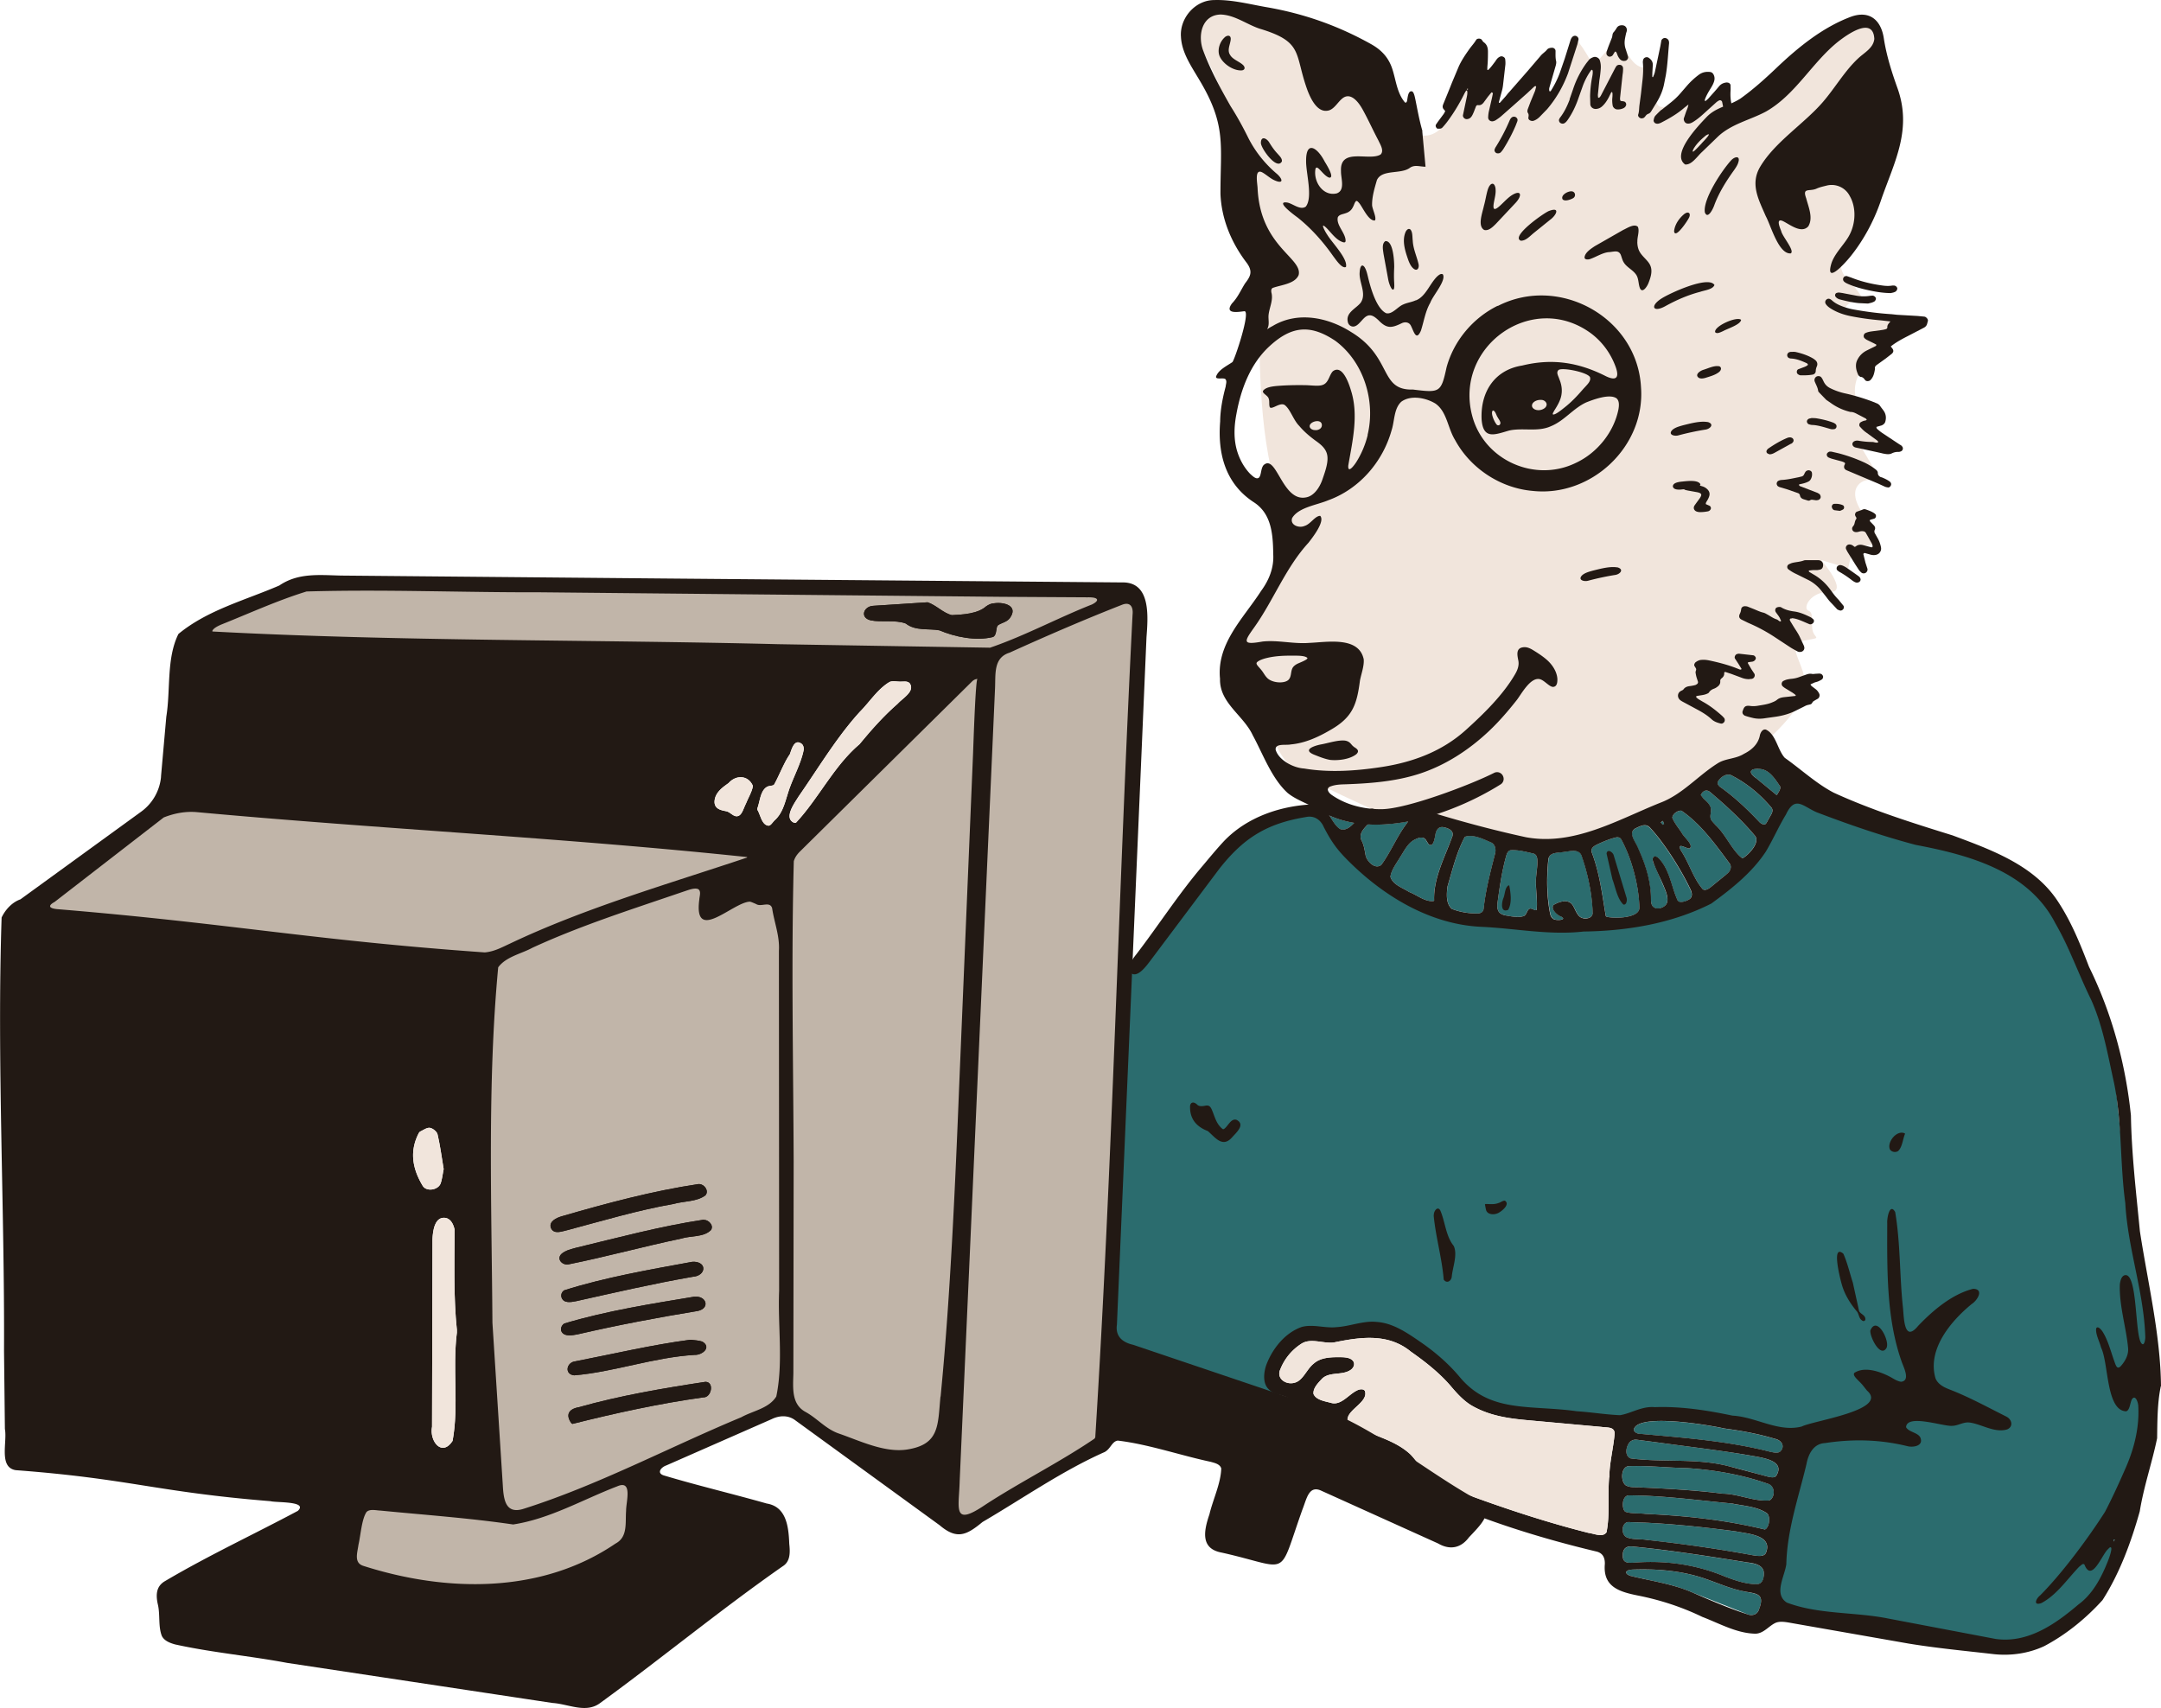
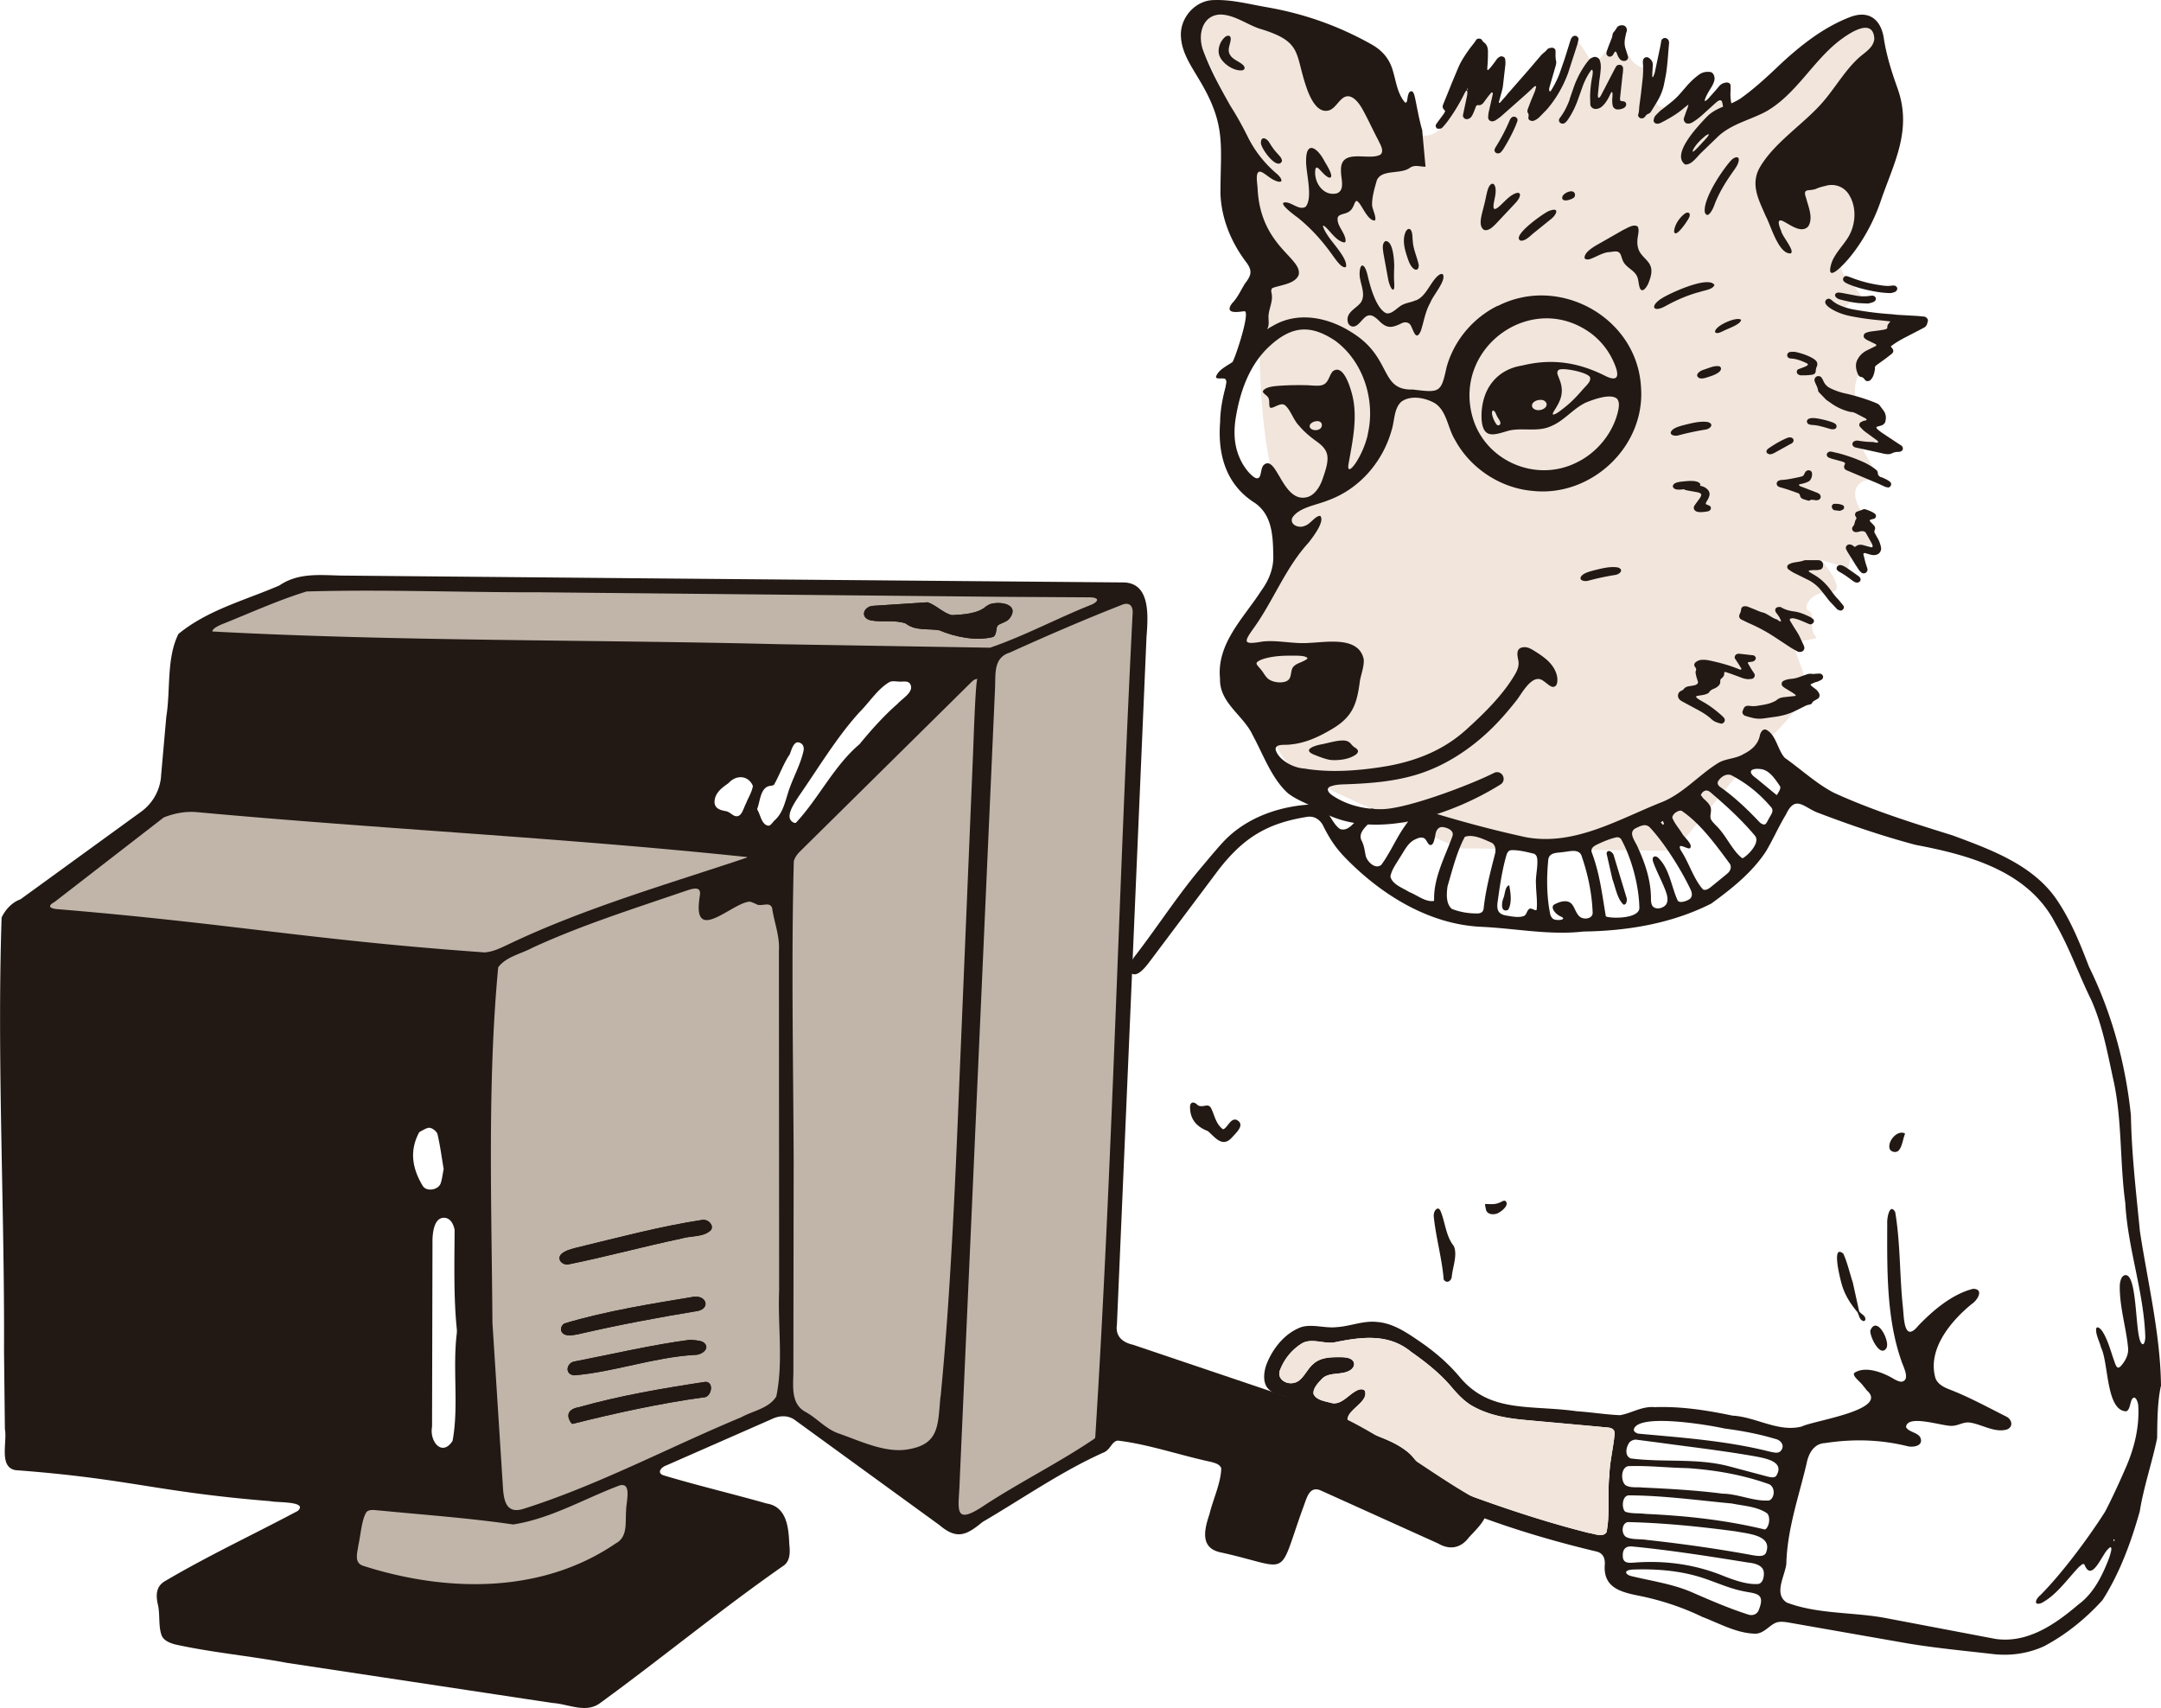
<svg xmlns="http://www.w3.org/2000/svg" xmlns:xlink="http://www.w3.org/1999/xlink" viewBox="0 0 296 233.98" width="296">
  <path d="M241.69 101.66s3.05-2.36 5.08-5.83-2.89-7.53.17-8.06c3.05-.53 1.43-.14 1.29-1.71s.17-2.1-.57-2.44.31-2.63 2.99-2.54-1.2-4.37-1.2-4.37l3.7 1.13.64-2.83 2.78-.43-1.67-4.66s-1.5-2.13-.38-3.48 3.26-.36 3.26-.36l-3.26-5.53 4.11.27-2.83-2.59.77-2.5-2.32-1.12s-.9-2.08 1.3-4.84c2.19-2.76 2.46-3.53 2.46-3.53l2.57-2.55s-6-.54-7.44-1.12 1.87-1.88 1.87-1.88-.92-1.47-1.77-2.25-2.03-2.23.16-5.59c2.19-3.35 3.78-7.93.88-8.98-2.91-1.06 2.39-17.3 2.39-17.3s1.7-9.01-12.07 2.92l-7.99 6.59-.34-3.83-4.43 3.2.53-3.6s-4.58 4.21-5.42 2.33-1.24-4.93-1.24-4.93-1.74.54-2.94-2.31c-1.2-2.86-4.45 2.21-4.45 2.21s-1.95-3.71-2.71-3.88c0 0-.92 6.75-4.72 9.08l.67-4.2-6.25 5.25-.22-5-4.48 1.02s-2.02 7.6-5.76 7.14-15.69-13.44-15.69-13.44-14.86-7.97-15.15.36c0 0 4.28 8 6 14.27s3.08 13.72 4.45 15.41c0 0-2.25 1.44-2.05 6.89s-.23 16.59 2.56 25.49c2.79 8.91.37 11.49-4.03 18.62-4.39 7.13 3.12 12.68 3.12 12.68s0 5 4.69 7.58c4.69 2.59 21.13 9.78 21.13 9.78l29.51.35 12.29-14.92h0z" fill="#f1e5dc" />
  <path d="M131.92 139.41l1.53-36.1.03-.75.54-9.46c0 .02-.05.07-.12.07v-.34h-.03c-.31.02-.58.15-.83.39l-23.67 23.39c-.43.46-.67.87-.8 1.32v.04c-.27 10-.18 20.24-.1 30.14l.08 10.95v19.73l-.03 9.31c0 .16 0 .33-.01.5-.06 1.84-.12 3.92 1.77 4.96.66.36 1.26.83 1.83 1.28.83.65 1.69 1.33 2.79 1.71a54.64 54.64 0 0 1 1.71.63c2.06.78 4.35 1.65 6.55 1.65.39 0 .78-.03 1.17-.09 4.14-.65 4.34-3 4.61-6.25l.1-1.16.1-1.07c1.18-12.29 1.87-27.07 2.43-41.2l.38-9.64h0zm22.96-56.69c-.21-.16-.59-.3-1.23-.06h0c-4.81 1.89-10 4.1-15.42 6.56-2.03.63-2.06 2.45-2.09 4.21 0 .3 0 .6-.03.9l-2.52 56.46-2.33 52.08c-.01.57-.05 1.13-.08 1.62-.1 1.56-.17 2.69.47 3.05.13.07.28.11.45.11.61 0 1.52-.44 2.91-1.38 2.21-1.44 4.6-2.81 6.9-4.14 2.7-1.56 5.5-3.17 8.07-4.91l.18-.26v-.04c1.38-21.89 2.26-44.28 3.1-65.93l2.01-46.76c.07-.71-.07-1.23-.42-1.5h0zm-125.8 3.95c16.31.88 33.26 1.08 49.64 1.28l27.88.46h0l12.28.24 14.64.25h2.09.05c2.73-.94 5.48-2.19 8.15-3.4 1.92-.87 3.9-1.78 5.83-2.53.59-.29.85-.58.78-.86-.08-.32-.55-.46-1.44-.44l-5.26-.03a723.85 723.85 0 0 1-6.6-.04l-16.83-.17-46.35-.45c-4.11.01-8.3-.05-12.35-.11-6.44-.09-13.1-.19-19.61 0h-.05c-2.89.9-5.74 2.08-8.5 3.23l-3.25 1.34c-.52.23-1.07.52-1.26.91l-.02.04v.29h.17 0zm77.82 90.16h0l-.02-33.07-.02-13.49c.08-1.35-.22-2.62-.51-3.84l-.43-2.08c-.23-.71-.86-.64-1.36-.57-.34.04-.66.08-.91-.08a8.76 8.76 0 0 0-.77-.31l-.2-.04h-.02c-.78.04-1.81.63-2.91 1.26-1.36.78-2.77 1.58-3.43 1.14-.43-.29-.55-1.14-.36-2.53 0-.1.02-.2.04-.31.07-.43.16-.97-.31-1.26-.5-.21-1.24.04-1.83.24l-.32.11-3.39 1.15c-5.74 1.94-11.68 3.95-17.3 6.54-.47.26-.99.47-1.54.69-1.2.49-2.43.99-3.21 2.03l-.03.04v.05c-1.22 12.97-1.05 26.51-.89 39.61l.1 9.11 1.16 18.31.27 3.93c.08 1.35.22 2.72 1.07 3.3.27.19.59.28.97.28.32 0 .67-.07 1.07-.2 6.67-2.11 13.21-5.1 19.54-8l10.27-4.55c.49-.27 1.05-.5 1.6-.72 1.24-.5 2.53-1.01 3.26-2.18l.02-.05c.63-3 .53-6.2.43-9.29-.05-1.72-.11-3.49-.04-5.2h0zm-37.48-47.19l.52-.25h0c8.11-3.86 17.01-6.74 25.61-9.53l6.81-2.23.09-.03.08-.35-.19-.02c-14.15-1.49-28.71-2.55-42.8-3.58l-32.51-2.57c-1.51-.14-3.09.1-4.68.73h-.02l-14.97 11.6c-.32.18-.74.45-.67.79.06.27.4.43 1.08.5 11.04.91 19.39 1.9 27.45 2.85 9.48 1.12 18.43 2.18 31.18 3.08 1.13-.1 2.04-.53 3-.99h0zm15.05 73.8l-4.29 1.82c-3.16 1.4-6.42 2.85-9.89 3.39-4.39-.65-8.9-1.05-13.27-1.45l-4.86-.45c-.16 0-.32-.02-.49-.04-.5-.05-1.02-.11-1.46.17l-.14.12-.03.04c-.47.74-.67 1.95-.86 3.13-.08.51-.16.98-.26 1.41-.02.18-.06.36-.09.54-.17.96-.38 2.16.91 2.55 5.73 1.83 10.8 2.54 15.22 2.54 9.37 0 15.83-3.17 19.4-5.61 1.47-.76 1.49-2.21 1.52-3.62a11.82 11.82 0 0 1 .04-1.03c0-.26.04-.62.09-1 .12-1 .26-2.13-.29-2.55-.29-.22-.7-.2-1.26.04h0z" fill="#c1b5a9" />
  <g fill="#2b6c6e">
-     <path d="M206.2 125.39c.78.13 1.86.36 2.57.06.32-.17.38-.75.67-.93.28-.26.9.36 1.03.09.13-1.12-.09-2.48-.09-3.5v-.15c-.04-.8.18-1.87.2-2.75 0-.51.02-1.08-.5-1.29-1.02-.23-2.11-.53-3.14-.47-.28.04-.43.26-.54.49-.66 2.18-.98 4.54-1.28 6.7-.04.38-.06.79.12 1.14.17.34.56.52.97.6h0zm-7.33-.89c1.08.41 2.22.62 3.35.62.52.03.9-.12 1-.59.27-2.55.9-4.95 1.52-7.38l.03-.14c.15-.46.13-1.26-.43-1.58-1.05-.45-2.54-1.23-3.69-.81-1.1 2.06-1.71 4.56-2.37 6.79-.13 1-.24 2.35.59 3.08h0zm-11.81-7.29c.18.79 1.29 1.94 2.14 1.26 1.31-1.76 2.16-3.94 3.46-5.63a1.85 1.85 0 0 0 .21-.33c-1.84.35-3.7.5-5.5.4-.63.66-1.26 1.33-.9 2.17.37.68.45 1.34.59 2.13h0zm105.59 56.45l-1.36-8.86h0c-.32-2.35-.45-4.75-.57-7.06l-.98-9.45-.42-1.95c-.67-3.14-1.36-6.39-2.71-9.43l-1.92-4.23-3.02-6.29c-3.6-6.98-11.37-9.32-19.23-10.8-4.1-1.09-8.4-2.5-13.52-4.45-.4-.17-.77-.38-1.12-.57-.73-.41-1.36-.77-1.99-.57-.5.16-.92.64-1.33 1.51-.51.84-.98 1.74-1.42 2.61-.43.83-.87 1.69-1.35 2.48-1.94 2.93-4.85 5.18-7.39 7.04-4.81 2.43-10.67 3.72-17.44 3.81-3.1.35-6.24.04-9.28-.27-1.5-.15-3.05-.31-4.57-.38-6.35-.25-12.96-3.59-18.6-9.38-1.24-1.27-2.01-2.37-2.95-4.2-.48-1.11-1.45-1.67-2.53-1.48-2.86.47-4.97 1.19-6.86 2.34-1.78 1.06-3.48 2.63-5.21 4.83l-5.89 7.82-3.59 4.8-.07.09c-.49.65-1.52 2-2.23 1.6l-.24-.14-.51 12.07-1.54 36.26c-.22 1.54.6 2.57 2.35 2.96l8.78 2.96 10.26 3.46 1.44.49-1.3-.79c-.16-.1-.28-.19-.38-.3-.79-.74-.64-2.19-.27-3.2.95-2.47 2.72-4.36 4.73-5.05.84-.22 1.7-.13 2.61-.04.7.07 1.41.15 2.11.07.76-.04 1.54-.21 2.29-.37 1.06-.23 2.15-.46 3.2-.34 2.14.14 4.02 1.43 5.83 2.67l.11.08c2.08 1.43 3.85 3.02 5.28 4.73 3.18 3.82 7.08 4.06 11.6 4.34 1.46.09 2.97.19 4.55.41.94.06 1.83.16 2.7.26 1.1.12 2.13.24 3.26.28.6-.09 1.18-.3 1.79-.52.92-.33 1.88-.68 2.96-.58 3.87-.14 7.69.54 10.62 1.16 1.27.06 2.55.45 3.79.83 1.87.57 3.8 1.16 5.77.65h.04c.38-.21 1.38-.46 2.54-.76 2.96-.75 6.65-1.67 7.01-3.14.11-.44-.09-.88-.57-1.3l-.31-.38-.17-.21c-.18-.26-.42-.5-.66-.74-.32-.32-.69-.69-.61-.87 1.49-.95 3.82.1 4.76.6.09.05.17.1.26.15.38.22.81.46 1.25.51h.02c.34-.04.58-.17.71-.4.32-.54-.04-1.45-.33-2.18-.07-.18-.14-.34-.18-.48-1.98-5.62-1.96-11.88-1.94-17.92v-.93c-.04-.51.19-1.66.45-1.74.05-.02.17.07.3.3.42 2.5.55 5.13.68 7.68.09 1.74.18 3.53.36 5.25a22.96 22.96 0 0 1 .06.66c.09 1.19.21 2.67.92 2.89.39.12.85-.15 1.41-.83 2.66-2.78 5.09-4.43 7.43-5.03.36 0 .58.11.63.3.11.4-.41 1.15-.92 1.48-1.96 1.6-6.36 5.81-5.03 10.38.34.87 1.2 1.31 2.01 1.62 2.09.81 4.13 1.85 6.1 2.86l1.68.85c.36.18.6.53.59.86 0 .26-.18.47-.46.59-1.02.32-2.14-.06-3.21-.44-.64-.22-1.24-.43-1.83-.51-.52-.07-.97.08-1.4.22-.36.12-.7.24-1.09.23-.35.02-1.01-.11-1.77-.26-1.57-.31-3.52-.69-4.3-.09a.9.9 0 0 0-.35.69v.05l.02.04c.2.39.63.59 1.05.78.44.2.86.39.94.77.07.23.04.42-.1.56-.29.31-.97.38-1.46.27-3.67-.91-7.4-1.05-11.4-.44-1.39.08-2.35 1.15-2.7 3.01a128.63 128.63 0 0 1-.9 3.51c-.88 3.3-1.79 6.72-1.87 10.22-.06.44-.21.94-.37 1.46-.44 1.44-.94 3.07.51 3.99l.03.02c2.67 1.01 5.61 1.27 8.45 1.51 1.79.16 3.64.32 5.39.67l8.4 1.58 6.39 1.22a9.76 9.76 0 0 0 1.32.09c3.89 0 7.29-2.42 10.14-4.85 2.14-1.56 3.33-4.1 4.04-5.88.51-1.26.66-2 .42-2.22-.24-.16-.44.05-.54.17-.03.04-.07.07-.11.11-.23.22-.49.65-.79 1.14-.46.75-1.07 1.78-1.54 1.74-.26-.02-.46-.41-.58-.73l-.03-.05c-.09-.11-.19-.14-.26-.14-.19-.02-.36.13-.5.25-.06.05-.11.1-.17.13l-.03.03c-.45.47-.9.98-1.32 1.48-1.14 1.32-2.32 2.68-3.78 3.46-.38.13-.51.09-.52.06-.05-.1.12-.52.52-.83 3.06-3.07 6.68-7.97 8.91-11.48.88-1.69 1.94-3.94 2.98-6.35 1.2-2.85 1.74-5.6 1.6-8.16 0-.36-.19-1.16-.58-1.34-.09-.04-.27-.08-.45.08-.21.15-.3.48-.4.87s-.22.82-.44.89c-1.66-.1-2.09-2.88-2.48-5.34-.2-1.3-.4-2.54-.76-3.28-.07-.28-.18-.57-.29-.87-.2-.54-.41-1.1-.38-1.56 0-.08.03-.11.02-.11.05-.01.27.09.53.48.55.85.9 1.91 1.24 2.94l.3.89.09.26c.17.48.3.86.6.92.18.04.37-.05.58-.28.76-.87 1.1-1.75 1.02-2.62-.1-1.11-.32-2.25-.53-3.36-.32-1.73-.66-3.51-.6-5.25.06-.61.24-1.02.49-1.13.12-.04.22-.04.31.03.69.43.93 3.1 1.12 5.25.16 1.81.31 3.37.67 3.89.14.22.3.31.46.27.36-.1.42-.82.43-1.14-.1-3.22-.75-6.42-1.39-9.51h0zm-102.2-53.57c.29 1.09 1.71 1.54 2.56 2.09 1.11.42 2.19 1.38 3.35 1.24l.07-.07c-.12-3.09 1.53-6.06 2.51-8.82.25-.76-.66-1.14-1.27-1.23-.66-.1-1 .46-1.08 1.12-.09.42-.26 1.69-.89 1.23-.25-.25-.4-.76-.73-.87-.42-.17-.9.08-1.28.27-.91.48-1.37 1.56-1.93 2.38-.48.83-1.18 1.71-1.32 2.66h0zm-6.92-6.53c.74.28 1.37-.22 1.96-.85-1.18-.2-2.33-.53-3.42-1.01.45.7.87 1.47 1.46 1.86h0zm105.96 97.61l.19-.28c-.06 0-.12-.01-.19-.02v.3h0zm-53.9-103.39c2.01 1.4 3.82 3.14 5.48 4.9.21.16.45.29.63.25l.1-.04c.18-.12.33-.51.51-.81.24-.47.66-.93.35-1.42-1.64-1.96-3.49-3.42-5.55-4.48-.66-.26-1.39.23-1.74.77-.22.33-.04.62.21.83h0zm-1.24 3.25c0 .32-.16.85 0 1.21.16.3.41.54.64.79 1.38 1.27 2.27 3.49 3.62 4.51h.12c.79-.47 2.41-2.19 1.63-3.08-1.82-2.17-3.87-4.05-6.01-5.87-.4-.37-.78-.43-1.18-.04-.05.09-.16.27-.22.35l.34.45c.51.48 1.1.95 1.06 1.68h0zm-6.41 1.84l-.16-.41-.3.21c.09.11.18.22.29.32.01.01.12-.07.18-.11zm3.54 3.32c-.36.2-1.85-.96-1.26.28 1.13 1.68 1.71 3.86 3.04 5.36.36.19.8-.08 1.16-.39l2.05-1.67.11-.09c.38-.27.68-.86.37-1.34-1.88-2.52-4-5.52-6.63-7.28-.43-.08-1.22.38-1.26.96.3.76.88 1.41 1.31 2.1.26.55 1.59 1.57 1.11 2.08h0zm11.65 80.91c-2.28-.69-4.61-1.11-6.94-1.42-1.98-.45-11.83-2.15-12.4.13-.03.27.25.48.62.58 6.03.55 12.11.97 18.03 2.47.4.08.91.22 1.26.06l.12-.07c.74-.67.24-1.57-.69-1.75h0zm-2.55-90.48l2.75 2.27h.07c.17-.35.54-.77.44-1.17-.64-.92-1.4-2.2-2.63-2.38-1.41-.17-1.95.37-.63 1.27h0zm-20.63 18.85l.09.09c1.02.3 4.64.23 4.52-1.28-.07-2.93-1.03-6.64-2.47-9.28-.14-.24-.35-.3-.6-.32-.88.18-1.84.58-2.68.98-.51.24-.94.51-.78 1.08 1.09 2.87 1.43 5.79 1.93 8.73h0zm22.23 77.78c-3.55-1.25-7.3-1.9-11.04-2.15-2.74-.05-5.42-.37-8.1-.27-1.05.2-1.04 2.08-.37 2.61.66.42 1.58.23 2.33.32 3.58.16 7.41.37 10.96.84 2.12.02 4.29 1.09 6.36.93l.12-.06c.73-.43.73-1.95-.26-2.23h0zm-1.66-3.74c-4.43-.79-8.86-1.3-13.28-1.9l-2.99-.39c-.41-.07-.72.07-1.02.3-.51.6-.77 1.88.12 2.25 4.48.59 9.14-.09 13.58 1.11 1.75.43 3.49.94 5.22 1.39.41.09.77.15 1.01 0l.1-.07c1.25-1.95-1.3-2.41-2.74-2.69h0zm-3.27 6.44c-4.65-.44-9.41-1.09-14.07-1.12-1.08-.04-1.07 1.9-.54 2.25.83.3 1.86.17 2.75.29 5.61.25 10.92.83 16.36 2.14l.11-.05c.5-.44.65-1.59.22-2.13-1.34-.96-3.24-1.05-4.83-1.37h0zm2.18 8.09c-5.23-.84-10.49-1.67-15.77-2.19-.85-.1-1.4.24-1.37 1.27-.01 1.07.84.97 1.6.93 4.19-.32 8.34.24 12.29 1.87 1.42.55 3.19 1.18 4.67 1.06.49-.1.7-.62.75-1.14v-.16c.11-1.24-1.19-1.52-2.17-1.63h0z" />
-     <path d="M237.79 209.77c-4.82-.65-9.9-1.17-14.85-1.28-.89.22-.89 1.73-.14 2.08.83.36 1.83.21 2.73.36 4.87.53 9.77 1.22 14.58 2.11.54.08 1.32.23 1.68-.19l.07-.1c1.04-2.47-2.45-2.65-4.07-2.98h0zm.99 8.19c-2.23-.43-4.27-1.49-6.48-2.1-2.78-.76-5.63-.96-8.52-.87-.33 0-.93.05-1.03.33-.07.18.19.41.57.54 2.88.71 5.89 1.09 8.62 2.33l7.44 2.94c.63.25 1.32.01 1.54-.63l.05-.13c.83-2.18-.54-2.05-2.19-2.4h0zm-12.65-94.94c0 .42.02.96.33 1.23.5.39 1.31.16 1.7-.28.46-.6.15-1.51-.15-2.24l-1.59-3.68c-.22-.71.26-.92.7-.53 1.6 1.55 1.8 4.03 2.7 5.91l.1.07c.34.19 1.04-.03 1.47-.31.44-.3.4-.85.11-1.42-.6-1.25-1.35-2.58-2.15-3.86-.99-1.58-2.12-3.17-3.29-4.45-.56-.66-1.18-.4-1.91-.05-1.35.58-.11 1.9.21 2.78.98 2.13 1.74 4.44 1.76 6.83h0zm-13.45 2.77c.26.38 2.15.25 1.15-.25-.62-.22-1.48-1.11-1.01-1.6.74-.44 1.96-.84 2.55-.03.43.56.64 1.7 1.47 1.85l.13.02c.54.09 1.25-.16 1.2-.82-.1-2.39-.57-4.95-1.47-7.61-.32-1.17-1.57-.75-2.45-.67-.81.15-1.99-.02-2.15 1.01-.25 2.49-.24 5.11.27 7.57.07.21.17.4.32.52h0z" />
-   </g>
+     </g>
  <path d="M167.6 154.67c.57-.28.98-1.56 1.79-1.27 1.25.66-.1 1.78-.67 2.44-1.3 1.41-2.29-.07-3.28-.91-1.62-.62-2.5-1.72-2.43-3.46.1-.6.61-.54 1-.13.25.23.67.2 1.07.12.46-.09.66.05.84.4.43.87.61 2.1 1.58 2.81h.11zm28.8 11.75c-.04-.47.5-1.29.88-.62.67 1.53.75 3.52 1.84 4.86.57 1.23-.16 2.92-.27 4.26-.1.6-.71.93-1.1.35-.23-2.89-1.09-5.82-1.37-8.72v-.13zm64.54-11.11c-.3.68-.37 1.82-.94 2.35-.37.26-.96.13-1.15-.26-.38-.99.98-2.67 2.06-2.15l.03.07h0zm-57.49 9.61c.56 0 1.19.1 1.76-.12.32-.07.62-.36.93-.33.75.51-.46 1.47-.95 1.7-.57.27-1.4.21-1.62-.37-.07-.23-.13-.61-.17-.81l.05-.06h0zM296 189.91c-.06-7.03-1.82-14.27-2.89-21.26-.51-5.27-1.14-10.57-1.23-15.86-.72-7.01-2.6-13.99-5.74-20.36-1.21-3.15-2.45-6.25-4.35-9.09-3.26-4.87-9.08-6.95-14.34-8.91-5.51-1.71-11.02-3.44-16.28-5.85-2.38-1.24-4.45-3.18-6.7-4.77-1-1.1-1.2-3.23-2.59-3.87-.37-.09-.66.22-.81.72-.21 1.23-1.09 2.05-2.18 2.59-1.17.74-2.54.61-3.63 1.32-2.68 1.68-4.81 4.24-7.82 5.38-5.87 2.35-11.86 5.95-18.44 4.73-4.65-1.01-9.26-2.26-13.8-3.67-.45-.17-.96-.37-1.4-.23-.67.39-.63 1.44-1.14 2.06-1.3 1.69-2.16 3.87-3.46 5.63-.85.68-1.95-.47-2.14-1.26-.15-.78-.22-1.44-.59-2.13-.59-1.4 1.5-2.31 1.89-3.5.33-.95-.59-1.01-1.25-.46-1.13.61-2.14 2.97-3.57 2.43-1.23-.81-1.69-3.22-3.31-3.38-4.63.11-9.48 1.7-12.72 5.2-.94 1.02-1.82 2.09-2.71 3.15-3.33 3.89-6.08 8.19-9.17 12.22-.5.61-1.2 1.65-.91 2.35.9 1.17 2.25-.71 2.83-1.47l9.47-12.62c1.45-1.84 3.13-3.58 5.16-4.79 1.98-1.2 4.16-1.88 6.8-2.31 1.07-.19 1.92.41 2.34 1.38.92 1.79 1.68 2.91 2.98 4.25 4.91 5.04 11.48 9.14 18.72 9.43 4.61.22 9.24 1.17 13.88.64 5.98-.08 12.1-1.09 17.5-3.83 2.76-2.01 5.55-4.21 7.46-7.1.99-1.65 1.77-3.46 2.77-5.1 1.25-2.67 2.34-1.1 4.22-.3 4.44 1.69 8.87 3.22 13.54 4.46 7.29 1.38 15.45 3.58 19.12 10.71 1.96 3.38 3.21 7.04 4.93 10.52 1.62 3.64 2.27 7.52 3.12 11.34 1.12 5.42.8 11 1.55 16.49.33 6.22 2.55 12.17 2.74 18.37-.02.64-.23 1.32-.58.77-.87-1.28-.46-9.91-2.31-9.23-.42.18-.55.81-.6 1.27-.09 2.91.87 5.84 1.13 8.64.1.94-.37 1.8-.97 2.49-.57.61-.72-.11-.99-.85-.44-1.26-.83-2.75-1.55-3.87-.41-.6-.84-.75-.87-.29-.04.77.49 1.72.68 2.5 1.05 2.11.67 8.61 3.42 8.73.6-.12.55-1.52.93-1.79.43-.39.76.69.75 1.12.15 2.77-.51 5.55-1.59 8.1-.88 2.04-1.95 4.39-2.97 6.34-2.13 3.35-5.76 8.31-8.88 11.44-.6.47-.99 1.47.18 1.05 2.08-1.1 3.53-3.27 5.17-4.98.23-.14.5-.53.72-.28.98 2.5 2.38-1.32 3.19-2.09.15-.12.28-.36.44-.26.18.17-.16 1.23-.48 2.01-.89 2.22-2.07 4.41-3.98 5.8-3.18 2.71-6.95 5.34-11.34 4.72l-14.79-2.81c-4.52-.9-9.48-.53-13.81-2.17-1.84-1.17-.28-3.61-.07-5.28.11-4.72 1.69-9.17 2.76-13.7.26-1.39.97-2.79 2.54-2.87 3.87-.59 7.6-.49 11.35.44.78.17 2.05-.06 1.76-1.04-.2-.85-1.64-.85-2.01-1.58.11-1.83 5-.11 6.26-.18.89 0 1.57-.57 2.46-.45 1.6.21 3.43 1.46 5.12.94.88-.36.68-1.37-.11-1.76-2.57-1.29-5.1-2.68-7.79-3.72-.77-.3-1.59-.71-1.91-1.53-1.15-3.96 2.1-7.83 4.98-10.18.78-.5 1.71-2.05.17-2.07-2.89.74-5.47 2.93-7.53 5.08-1.99 2.42-1.93-1.28-2.09-2.63-.45-4.24-.33-8.74-1.05-12.97-.76-1.31-1.14.87-1.09 1.52-.01 6.28-.14 12.96 1.95 18.9.26.8 1.29 2.67-.04 2.83-.5-.05-1-.39-1.45-.64-1.4-.75-3.56-1.51-4.97-.57-.31.44.76 1.12 1.26 1.82.16.19.32.41.48.6 3.06 2.68-7.37 4.11-8.93 4.92-3.22.83-6.28-1.32-9.5-1.49-3.48-.73-7.04-1.29-10.64-1.16-1.79-.16-3.25.87-4.77 1.1-1.96-.08-3.82-.4-5.92-.54-6.39-.9-11.88.3-16.03-4.69-1.54-1.84-3.35-3.4-5.32-4.76-1.85-1.27-3.79-2.63-6.03-2.78-1.82-.21-3.7.61-5.51.71-1.58.18-3.2-.44-4.76-.03-2.3.79-4.01 2.96-4.85 5.15-.39 1.08-.54 2.59.31 3.39.72.76 1.89.71 2.74 1.24.66.4 1.05 1.11 1.74 1.45 1.22.53 2.83.53 3.52 1.87.56 1 1.18 1.72 2.21 2.17 2.63 1.34 6.03 2 7.99 4.33 1.18 1.7 2.72 3.08 4.64 3.91 6.98 3.11 14.52 5.46 21.98 7.24.86.18 1.25.77 1.22 1.73-.27 3.09 1.92 3.79 4.51 4.31 3.05.6 6.03 1.57 8.84 2.93 2.36.9 4.77 2.28 7.32 2.3 1.12-.05 1.82-1.09 2.73-1.49.64-.27 1.53-.08 2.27.05l15.91 2.79c3.89.64 7.85 1.01 11.75 1.46 2.33.24 4.72-.11 6.85-1.1 3.01-1.59 5.73-3.81 7.99-6.31 2.37-3.71 3.92-7.96 5.1-12.15.55-3.41 1.69-6.68 2.38-10.03.03-2.28.03-4.75.47-6.94l.02-.16h0zm-68.22-77.46c.05.14.11.28.16.41-.06.04-.16.13-.18.11-.11-.1-.19-.21-.29-.32l.3-.21h0zm-31.42 10.97c-1.16.14-2.23-.81-3.35-1.24-.85-.55-2.27-1-2.56-2.09.14-.96.84-1.83 1.32-2.66.55-.82 1.02-1.89 1.93-2.38.38-.19.86-.43 1.28-.27.33.1.49.61.73.87.63.46.8-.81.89-1.23.08-.66.41-1.22 1.08-1.12.61.09 1.52.46 1.27 1.23-.98 2.76-2.63 5.73-2.51 8.82l-.07.07h0zm8.37-6.27c-.62 2.43-1.25 4.83-1.52 7.38-.1.47-.48.62-1 .59-1.13 0-2.27-.2-3.35-.62-.83-.73-.72-2.08-.59-3.08.66-2.23 1.27-4.74 2.37-6.79 1.15-.42 2.64.36 3.69.81.56.32.59 1.11.43 1.58l-.03.14h0zm5.66 3.96c0 1.01.22 2.38.09 3.5-.13.27-.75-.35-1.03-.09-.29.18-.35.76-.67.93-.71.31-1.79.07-2.57-.06-.41-.08-.8-.26-.97-.6-.18-.34-.16-.76-.12-1.14.3-2.16.62-4.52 1.28-6.7.12-.23.26-.45.54-.49 1.04-.06 2.13.24 3.14.47.52.2.5.78.5 1.29-.02.88-.24 1.95-.2 2.75v.15zm6.44 4.66c-.83-.15-1.04-1.29-1.47-1.85-.59-.81-1.81-.41-2.55.03-.46.49.39 1.38 1.01 1.6 1 .5-.89.63-1.15.25-.15-.12-.25-.31-.32-.52-.51-2.45-.52-5.08-.27-7.57.17-1.03 1.34-.86 2.15-1.01.88-.09 2.14-.5 2.45.67.91 2.67 1.38 5.22 1.47 7.61.05.66-.66.91-1.2.82l-.13-.02h0zm3.12-.3c-.5-2.94-.83-5.86-1.93-8.73-.15-.57.28-.84.78-1.08.84-.4 1.8-.8 2.68-.98.25.01.46.07.6.32 1.44 2.64 2.4 6.35 2.47 9.28.12 1.51-3.49 1.58-4.52 1.28l-.09-.09h0zm9.88-2.06c-.9-1.88-1.1-4.36-2.7-5.91-.44-.39-.92-.17-.7.53.43 1.23 1.11 2.47 1.59 3.68.3.73.61 1.65.15 2.24-.4.45-1.21.67-1.7.28-.32-.26-.33-.81-.33-1.23-.02-2.4-.78-4.7-1.76-6.83-.32-.88-1.56-2.21-.21-2.78.73-.35 1.35-.61 1.91.05 1.18 1.28 2.3 2.88 3.29 4.45.8 1.27 1.55 2.61 2.15 3.86.29.57.33 1.12-.11 1.42-.43.28-1.13.49-1.47.31l-.1-.07h0zm6.64-3.64l-2.05 1.67c-.37.31-.8.58-1.16.39-1.32-1.49-1.91-3.68-3.04-5.36-.59-1.25.9-.08 1.26-.28.49-.51-.85-1.53-1.11-2.08-.44-.69-1.01-1.34-1.31-2.1.04-.58.83-1.04 1.26-.96 2.63 1.77 4.76 4.76 6.63 7.28.3.48 0 1.07-.37 1.34l-.11.09h0zm2.15-2.23c-1.35-1.02-2.24-3.24-3.62-4.51-.23-.26-.48-.49-.64-.79-.17-.36 0-.88 0-1.21.05-.73-.55-1.2-1.06-1.68a13.29 13.29 0 0 0-.34-.45c.05-.09.16-.27.22-.35.4-.39.78-.33 1.18.04 2.14 1.83 4.19 3.7 6.01 5.87.79.9-.84 2.62-1.63 3.08h-.12zm3.08-4.61c-.18.04-.42-.09-.63-.25-1.66-1.76-3.47-3.5-5.48-4.9-.26-.21-.44-.5-.21-.83.35-.54 1.08-1.03 1.74-.77 2.06 1.06 3.91 2.52 5.55 4.48.31.49-.11.95-.35 1.42-.18.29-.33.68-.51.81l-.1.04h0zm1.63-4.04l-2.75-2.27c-1.32-.9-.78-1.45.63-1.27 1.22.17 1.99 1.46 2.63 2.38.1.39-.27.82-.44 1.16h-.07zm-22.92 93.47c-.21 2.47.13 5.11-.36 7.53-.53.75-1.64.19-2.44.09-5.96-1.5-11.87-3.47-17.62-5.61-1.41-.59-2.82-1.23-4.06-2.13-1.11-.77-1.78-2.04-2.73-3.01-2.11-1.99-5.21-2.62-7.72-3.84-.48-.22-1.04-.56-.88-1.15.25-1.27 2.87-2.29 2.35-3.72-.2-.3-.71-.27-1.17-.01-1.11.58-2.07 1.97-3.37 1.68-.83-.24-2.12-.38-2.49-1.24-.11-.8.67-1.56 1.18-2.11.98-.94 2.64-.45 3.75-1.1.57-.3.81-.91.47-1.33-.32-.4-.92-.47-1.41-.5-1.37-.02-2.93-.05-3.96.87-.96.74-1.47 2.34-2.62 2.62-1.13.35-2.56-.55-1.96-1.83a7.35 7.35 0 0 1 2.86-3.49c1.3-.86 2.96-.01 4.47-.19 3.66-.75 7.44-1.31 10.57 1.27 2.03 1.42 4.05 3.02 5.62 4.91.78.91 1.59 1.78 2.62 2.42 2.54 1.49 5.24 1.82 7.89 2.06l9.91.9c.9.13 1.75-.04 1.86.84-.15 1.91-.71 4.06-.73 5.9v.17zm20.51 18.14c-.22.65-.91.88-1.54.63-2.53-.81-4.98-1.87-7.44-2.94-2.73-1.23-5.75-1.62-8.62-2.33-.38-.13-.64-.35-.57-.54.11-.28.71-.32 1.03-.33 2.89-.09 5.75.11 8.52.87 2.21.6 4.24 1.66 6.48 2.1 1.65.35 3.02.22 2.19 2.4l-.05.13h0zm.67-4.67c-.05.52-.26 1.04-.75 1.14-1.48.12-3.25-.51-4.67-1.06-3.94-1.63-8.09-2.19-12.29-1.87-.76.05-1.61.14-1.6-.93-.03-1.02.52-1.37 1.37-1.27 5.28.52 10.54 1.35 15.77 2.19.98.11 2.28.39 2.18 1.63v.16zm.21-2.98c-.36.42-1.13.27-1.68.19-4.81-.89-9.72-1.58-14.58-2.11-.9-.15-1.9 0-2.73-.36-.75-.35-.76-1.86.14-2.08 4.94.11 10.03.63 14.85 1.28 1.63.33 5.11.51 4.07 2.98l-.07.1zm-.05-3.34c-5.44-1.31-10.75-1.88-16.36-2.14-.89-.12-1.92 0-2.75-.29-.53-.34-.54-2.28.54-2.25 4.66.03 9.41.68 14.07 1.12 1.59.33 3.49.41 4.83 1.37.43.54.28 1.69-.22 2.13l-.11.05h0zm.56-3.98c-2.06.16-4.24-.91-6.36-.93-3.55-.46-7.37-.68-10.96-.84-.75-.09-1.67.09-2.33-.32-.67-.53-.68-2.41.37-2.61 2.68-.1 5.36.22 8.1.27 3.74.25 7.5.9 11.04 2.15.99.29.99 1.8.26 2.23l-.12.06h0zm.86-3.26c-.24.15-.61.09-1.01 0l-5.22-1.39c-4.44-1.2-9.1-.52-13.58-1.11-.89-.37-.63-1.64-.12-2.25.3-.24.61-.37 1.02-.3l2.99.39c4.42.61 8.85 1.11 13.28 1.9 1.44.28 3.99.74 2.74 2.69l-.1.07h0zm.53-3.36c-.36.16-.86.02-1.26-.06-5.92-1.5-12.01-1.92-18.03-2.47-.37-.1-.64-.31-.62-.58.57-2.28 10.42-.58 12.4-.13 2.33.31 4.66.73 6.94 1.42.92.18 1.43 1.07.69 1.75l-.12.07h0zm45.79 12.26v-.3a1.1 1.1 0 0 1 .18.02c-.06.09-.12.19-.19.28zm-31.04-26.67c.31-1.04-1.39-4.3-2.26-2.26-.11.83 1.4 3.89 2.24 2.35l.02-.1h0zm-3.37-3.6c.23.14.48 0 .42-.29-.05-.48-.65-.62-.85-1.01l-.86-3.91c-.43-1.32-.74-2.71-1.3-3.96-1.71-1.44-.39 3.61-.21 4.22.39 1.38 1.16 2.62 2.13 3.77.23.4.25.86.56 1.09l.11.08h0z" fill="#221914" />
  <path d="M220.41 202.36c-.21 2.47.13 5.11-.36 7.53-.53.75-1.64.19-2.44.09-5.96-1.5-11.87-3.47-17.62-5.61-1.41-.59-2.82-1.23-4.06-2.13-1.11-.77-1.78-2.04-2.73-3.01-2.11-1.99-5.21-2.62-7.72-3.84-.48-.22-1.04-.56-.88-1.15.25-1.27 2.87-2.29 2.35-3.72-.2-.3-.71-.27-1.17-.01-1.11.58-2.07 1.97-3.37 1.68-.83-.24-2.12-.38-2.49-1.24-.11-.8.67-1.56 1.18-2.11.98-.94 2.64-.45 3.75-1.1.57-.3.81-.91.47-1.33-.32-.4-.92-.47-1.41-.5-1.37-.02-2.93-.05-3.96.87-.96.74-1.47 2.34-2.62 2.62-1.13.35-2.56-.55-1.96-1.83a7.35 7.35 0 0 1 2.86-3.49c1.3-.86 2.96-.01 4.47-.19 3.66-.75 7.44-1.31 10.57 1.27 2.03 1.42 4.05 3.02 5.62 4.91.78.91 1.59 1.78 2.62 2.42 2.54 1.49 5.24 1.82 7.89 2.06l9.91.9c.9.13 1.75-.04 1.86.84-.15 1.91-.71 4.06-.73 5.9v.17z" fill="#f1e5dc" />
  <g fill="#221914">
    <path d="M222.37 123.91c-.87-.83-1.08-2.34-1.51-3.47l-.8-3.52c.09-.72.91-.18.99.29l1.76 5.81c.07.31-.02.86-.33.89h-.1zm-15.64-2.61c.19 1 .4 2.42-.16 3.33-1.03.43-.91-.93-.65-1.59.25-.57.19-1.47.73-1.77l.08.03zm-1.6-79.41c-3.38 1.67-6 4.79-6.99 8.43-.75 3.47-.92 3.49-4.59 3.04-4.68.14-2.76-4.39-8.45-7.86-3.2-2.04-7.36-2.9-10.79-.84-.26.13-.51.28-.74.45.05-.11.09-.22.13-.33.15-.49.03-1 .05-1.51.07-1.07.69-2.11.4-3.19-.05-.29-.04-.59.26-.67 1.12-.39 2.98-.54 3.47-1.74.57-2.34-5.22-3.88-5.62-11.8 0-.63-.49-2.78.59-2.28.52.26 1.12.85 1.75 1.12 1.21.53 1.13-.15.33-.87-1.66-1.39-3.04-3.12-4-5.06-.72-1.45-1.5-2.87-2.37-4.23-1.38-2.43-2.76-4.95-3.74-7.58-.8-2.05-.23-4.9 2.35-4.98 1.92.04 3.56 1.33 5.34 1.93 6.16 1.84 4.72 3.44 6.62 8.56.49 1.22 1.41 3.1 2.94 2.63.71-.25 1.16-1.08 1.72-1.56 1.16-1.05 2.29.39 2.92 1.57.73 1.33 1.36 2.74 2.08 4.09.26.58.83 1.42.32 1.95-1.54.96-5.6-1.02-5.43 2.28-.03.98.62 2.63-.59 3.05-1.79.42-3.09-1.43-2.94-3.1.03-.49.2-.58.58-.19.36.35.83.96 1.32 1.13.81.1-.28-1.67-.6-2.19-.97-1.9-2.56-2.98-2.55-.11-.03 1.67.96 4.99-.04 6.27-.78.55-1.8-.44-2.57-.56-1.71-.23 1.14 1.83 1.48 2.08 1.89 1.52 3.47 3.31 4.85 5.28.34.43 1.18 1.75 1.74 1.47.29-1.15-1.96-3.37-2.59-4.46l-.03-.04c-.22-.33-.97-1.7-.14-.93.54.48 1.27 1.58 2.11 1.94.22.1.58.25.6-.08.02-1.09-1.33-2.15-1.06-3.25.2-.38.7-.4 1.08-.55.44-.13.79-.42.98-.83.17-.28.22-.63.44-.83.15-.06.28.12.38.23.47.49 1.29 2.53 2.19 2.43.29-.34-.37-1.59-.38-2.11-.02-1.15.35-2.35.66-3.42.71-1.54 3.32-.73 4.57-1.72.66-.4 1.28-.12 2.09-.11l-.44-4.79v-.16c-.4-1.37-.66-2.82-.94-4.21-.06-.25-.19-1.08-.47-1.16-.56-.16-.6.94-.68 1.29-.03.12-.1.27-.22.25-.05-.01-.09-.05-.12-.09-1.06-1.29-1.18-3.02-1.69-4.55-.51-1.55-1.49-2.59-2.91-3.38-4.53-2.53-9.22-4.18-14.33-5.06-2.36-.41-4.75-1.05-7.14-.97-2.62 0-4.76 2.49-4.56 5.05.11 2.16 1.42 4.02 2.49 5.84 3.77 6.26 2.91 8.94 2.92 15.67.14 3.46 1.51 6.71 3.59 9.43.86 1.17.55 1.83-.22 2.82-.59.94-.99 1.92-1.79 2.74-1.1 1.51.83 1.18 1.7 1.07.89-.02-1.31 6.58-1.64 6.97-.89.6-1.96 1.1-2.25 2.01-.02.44 1.05.07 1.3.34.22.3.06.6.02 1.02-.4 1.48-.74 3.18-.75 4.76-.36 4.41.72 8.5 4.55 11.03 2.51 1.58 2.68 4.45 2.72 7.18.1 1.83-.56 3.5-1.66 5-2.4 3.73-6.12 7.21-5.63 12.04-.09 3.32 3.2 4.98 4.48 7.73 1.44 2.65 2.57 5.88 4.78 7.91 1.22.99 2.78 1.44 4.3 2.36 7.65 4.61 18.9.23 24.88-3.54.32-.2.48-.59.38-.97-.14-.57-.75-.87-1.28-.6-3.11 1.58-11.87 4.93-15.38 4.97-2.43.03-4.9-.57-6.89-1.97-.32-.23-.66-.65-.42-.96.08-.1.2-.16.33-.2.65-.24 1.36-.26 2.05-.28 3.35-.12 6.73-.38 9.92-1.39 3.63-1.15 6.9-3.27 9.66-5.87 1.4-1.32 2.64-2.76 3.83-4.27.63-.81 1.87-3.17 3.16-2.87.62.14 1.31 1.07 1.83 1.06.53-.04.59-.61.58-1.1-.07-1.02-.71-1.97-1.47-2.63-.6-.52-1.26-.94-1.93-1.35-.36-.21-.76-.39-1.17-.36-1.16.07-.93 1.06-.78 1.83.13.65-.1 1.28-.42 1.83-1.66 2.88-4.33 5.48-6.78 7.69-3.23 2.91-7.2 4.39-11.45 5.05-3.49.54-7.18.81-10.68.22-1.55-.09-3.52-1.19-3.91-2.57-.09-.92 1.38-.58 2.07-.73 1.92-.17 3.71-.98 5.36-1.94 3.11-1.75 3.69-3.49 4.12-6.83.2-.98.59-2 .51-2.9-.67-3.18-5.05-2.33-7.44-2.24-2.15.18-4.32-.42-6.44-.18-2.74.49-2.54.05-1.16-1.88 2.68-3.74 4.33-8.23 7.48-11.66.56-.72 2.3-2.94 1.6-3.68-.71 0-1.33 1.15-2.14 1.38-.75.34-2.03-.11-1.7-1.08.87-1.47 3.36-1.77 4.93-2.43 4.27-1.54 7.48-5.26 8.69-9.59.42-1.27.3-2.98 1.34-3.92 1.29-.94 3.34-.54 4.65.25 1.59 1.09 1.69 3.35 2.7 4.99 2.1 3.89 6.22 6.6 10.61 6.98 8.06.89 15.5-6.1 14.86-14.24-.53-9.51-11.19-15.41-19.61-11.09h0zM172.19 90.7c.24-.22.59-.35.92-.46 1.32-.39 2.68-.44 4.06-.43.81 0 1.54.02 1.87.28.26.18-.73.57-1.19.77l-.05.02c-.38.18-.67.41-.79.69-.23.5-.11 1.15-.53 1.56-.58.55-2.27.43-2.93-.29-.24-.24-.41-.55-.6-.82-.31-.46-.77-.84-.83-1.09-.02-.09 0-.16.07-.23h0zm15.15-31.11c-.31 1.26-.82 2.5-1.5 3.6-.28.47-1.26 1.81-1.16.56.58-3.37 1.44-6.92.36-10.29-.28-.94-1.17-3.59-2.48-2.6-.5.53-.57 1.56-1.35 1.85-.55.23-1.5.07-2.39.05-1.34-.02-2.69 0-4.03.12-.58.06-1.4.17-1.76.62-.23.34.53.61.72 1.02v.02c.18.36.04.86.17 1.22.03.06.08.09.15.1.43.05 1.37-.78 1.93-.36.78.63 1.14 2.01 1.96 2.84.69.82 1.53 1.52 2.4 2.14.62.45 1.23.98 1.41 1.75.24.96-.23 2.28-.59 3.32-.36 1.12-1.16 2.42-2.34 2.59-3.22.58-4-6.03-5.76-4.43-.39.44-.3 1.34-.62 1.7-.36.32-.84-.15-1.24-.52-.81-.85-1.4-1.92-1.75-3.05-.51-1.65-.44-3.42-.12-5.1.62-3.44 1.91-6.89 4.52-9.3 3.03-2.8 5.6-3.05 9.03-.76 3.9 2.88 5.55 8.27 4.42 12.9h0zm-6.28-1.39c.03.52-.53.78-.98.71h-.05c-.32-.03-.71-.26-.63-.63.15-.6 1.61-.93 1.66-.08h0zm32.51-6.32c-.13-.4-.43-.84-.12-1.17.39-.46 4.12.29 4.35.99v.03c.13.55-.49 1.03-1.06 1.69-.7.81-1.44 1.59-2.27 2.26-.69.56-1.42 1.14-1.75 1.1-.1-.14.08-.33.15-.5.45-.71.95-1.52 1.03-2.38.09-.68-.06-1.39-.33-2.01h0zm-5.07-1.81c-3.8.6-5.73 3.64-5.56 7.37.21 2.82 1.79 2.1 3.79 1.53 1.88-.41 3.92.24 5.73-.6 1.81-.74 3.04-2.44 4.81-3.25 1.03-.41 3.19-1.21 4.13-.57l.03.02c.39.35.34.98.26 1.47-.62 3.16-2.92 6-5.83 7.36-5.59 2.74-12.52-.32-14.18-6.34-2.63-9.56 8.23-17.32 16.27-11.38 1.53 1.16 2.67 2.72 3.34 4.54.54 1.48.14 2.04-1.39 1.28-3.73-1.88-7.33-2.43-11.4-1.43h0zm3.26 5.64c-.39.53-1.35.65-1.78.19-.2-.21-.17-.52.02-.73.27-.3.73-.42 1.11-.39h.05c.45.02.89.49.59.92h0zm-6.31 2.44c-.09.12-.26.14-.39.06-.31-.27-.96-1.65-.58-1.98h.03c.33.06.43.66.62.91.14.3.54.69.32 1.01h0zM193.9 41.14l-.04.02c-.53.24-1.13.3-1.66.55-.75.3-1.52 1.41-2.34 1.19-1.35-.65-2.14-3.53-2.48-4.95-.11-.46-.24-1.02-.49-1.38-.41-.53-.62.1-.65.7-.14 1.36 1 2.93.14 4.19-.62.8-2.06 1.34-1.77 2.61.08.51.6.82 1.07.58.54-.23 1.04-1.13 1.55-1.36.6-.31 1.14.17 1.58.57 1.16 1.21 1.82 1.08 3.22.4.47-.21 1.01-.11 1.23.37.38.72.71 2.18 1.37.66.41-1.27.6-2.65 1.29-3.84.34-.96 2.19-3 1.72-3.86-.27-.19-.61.12-.83.32-1.03 1.06-1.54 2.72-2.88 3.24h0zm30.38-8.03c-.04-.63.32-1.46.07-2.02v-.02c-.51-.48-1.48.19-2.02.43l-3.87 2.21c-.54.36-1.38.89-1.42 1.57.02.23.3.32.71.22.88-.29 1.84-.95 2.73-.97.74-.09 1.2-.24 1.5.32.14.32.22.76.43 1.09.41.68 1.23 1.01 1.68 1.66.38.52.31 1.28.53 1.85.34.82 1.01-.22 1.19-.71.29-.74.58-1.63.23-2.39-.32-.75-1.27-1.29-1.59-2.16-.13-.34-.18-.71-.18-1.07h0zm-19.42-7.21c-.11-1.02-.76-.98-1.1.16-.2.69-.3 1.42-.5 2.12-.2.97-.92 2.77.04 3.32.61.16 1.17-.42 1.58-.82l2.63-2.8c1.02-1.04.92-1.95-.38-1.17-.6.37-1.16 1.01-1.66 1.46-.36.33-.64.51-.78.44h-.02c-.12-.08-.13-.37-.06-.79.09-.56.32-1.33.24-1.92h0zm-19.43 76.38c-.39-.26-.43-.69-1.17-.83-.99-.12-2.33.35-3.37.53-.92.19-2.63.75-.75 1.45.67.27 1.34.53 2.05.66 1.09.11 2.66-.06 3.58-.77.51-.47.11-.75-.32-1.01l-.02-.02zm52.65-79.97c.36-1.01-.43-.91-.96-.35-1.25 1.37-3.82 5.24-3.61 7.06v.04c.4 1.11 1.17-.53 1.32-1 .63-1.69 1.63-3.28 2.69-4.75.21-.3.45-.66.56-.99h0zm-9.87 19.57c1.48-.81 3.05-1.49 4.68-1.91.59-.21 1.7-.31 1.94-.92v-.02c-.83-1.31-6.12 1.14-7.2 1.83-1.7 1.05-1.23 2.06.58 1.02zM167.77 5.1c-.63.55-1 1.54-.79 2.37.3 1.11 1.88 2.26 3.11 2.17h.04c.52-.11.38-.55.06-.8-.47-.42-1.36-.71-1.7-1.32-.46-.68.07-1.5.09-2.2-.01-.54-.47-.51-.82-.22h0zm40.53 27.87h.03c.65.02 1.23-.62 1.71-1.02l2.28-1.84c.83-.59 1.47-1.83-.16-1.21-.66.25-5.25 3.47-3.87 4.06h0zm-17.54 6.7c.3.08.21-.73.21-.95-.05-.71-.03-1.43 0-2.14v-.06c0-.78-.13-3.59-1.21-3.49-.53.35-.32 1.22-.25 1.77l.64 3.49c.13.66.42 1.31.61 1.38zm43.18 18.14h-.05c-1.04-.17-2.32.19-3.38.45-.52.15-1.05.29-1.43.62-.66.65.24.91.8.76 1.18-.32 2.54-.61 3.75-.8.65-.11 1.21-.75.3-1.03h0zm-12.36 19.91h-.05c-1.04-.17-2.32.19-3.38.45-.52.15-1.05.29-1.43.62-.66.65.24.91.8.76 1.18-.32 2.54-.61 3.75-.8.65-.11 1.21-.75.3-1.03h0zm-28.45-46.31l-.02-.02c-.24-.12-.47.15-.58.38-.54 1.26-.03 2.71.4 3.94.15.38.35.81.67 1.07.51.43.81-.05.71-.58-.24-1.07-.75-2.11-.8-3.23-.07-.49.01-1.23-.36-1.57zm-17.54-9.36c.01-.39-.36-.72-.61-1.01-.42-.44-.77-.95-1.08-1.45-.33-.62-1.18-1.06-1.19-.02-.01.76 2.23 3.85 2.88 2.52v-.04zm57.31 44.26c-.37-.66-2.05-.38-2.73-.32-.38.06-1.05.18-1.03.66.11.45.74.43 1.12.41.1-.02.25-.03.42-.04.03.03.07.06.1.07.15.05.3.08.45.11l1.28.23c.59.14.65.32.3.84l-.44.6-.27.38c-.24.4.01.76.39.85.06.01.12.03.18.04.43.03.86-.02 1.29-.1.06-.01.11-.05.17-.08.12-.06.24-.26.22-.38-.02-.13-.08-.24-.19-.3l-.5-.22c-.03-.13.03-.24.09-.35.15-.23.29-.48.37-.75.11-.36.01-.67-.25-.93a1.63 1.63 0 0 0-.62-.39l-.42-.13a.37.37 0 0 0 .08-.18v-.03zm2.53-16.15h-.05c-.62-.09-1.39.29-2.01.48-.48.13-1.31.68-.67 1.12.27.14.61.08.9 0 .62-.2 1.31-.37 1.84-.78.4-.31.38-.74-.02-.83h0zm.56-4.79c.59-.34 2.4-.89 2.49-1.54v-.02c-.57-.52-3.73.87-3.55 1.69.25.29.76-.01 1.06-.13h0zm-5.23-16.1c-.71.56-1.35 1.44-1.45 2.37v.05c.14 1.15 1.99-1.65 2.08-1.96.22-.56-.17-.79-.63-.45h0zm-15.45-3.06h-.05c-.48-.05-1.54.52-1.22 1.1.3.31 1.04.05 1.41-.15.44-.23.36-.88-.14-.95h0z" />
    <path d="M196.99 17.61c.23.05.45.01.6-.16.25-.27.49-.56.71-.86.87-1.18 1.62-2.43 2.27-3.74.07-.14.15-.27.23-.4.03-.04.09-.05.14-.06.09.27.04.54-.01.81l-.29 1.37-.25 1.19c-.05.27.2.55.49.56.31 0 .54-.15.7-.39.12-.18.2-.38.29-.58l.3-.78c.05-.11.15-.19.3-.17.31.05.54-.1.73-.33l.61-.83.47-.57c.01-.02.07-.02.09 0 .05.03.12.08.12.11l-.11.55-.46 2a4.53 4.53 0 0 0-.08.74c-.02.36.34.63.7.53.12-.03.24-.07.34-.14.26-.17.52-.35.75-.55l1.68-1.48 1.25-1.11.63-.56.95-.89c.04-.04.1-.06.16-.08.02 0 .05 0 .07.03.02.02.05.05.04.07l-.14.54-.64 1.55-.36.96c-.06.18-.09.38.02.54.14.21.09.4.06.62-.03.16.06.3.21.38.17.09.35.12.54.05.3-.11.55-.29.78-.51l1.04-1.07c1.24-1.46 2.18-3.1 2.85-4.89l1.29-3.99.15-.63c.04-.21-.1-.42-.32-.51-.17-.07-.38-.01-.51.12-.14.14-.21.3-.27.48l-.78 2.49-.7 2.03c-.32.84-.73 1.65-1.21 2.41-.02.04-.1.05-.15.06 0 0-.04-.05-.05-.08-.04-.15-.03-.31.01-.46l.62-2.15.26-.9c.04-.18.08-.38.04-.55-.11-.46-.08-.93-.08-1.39 0-.26-.23-.46-.49-.45s-.53.07-.68.26c-.25.32-.61.52-.87.84l-1.76 2.06-2.52 2.88c-.2.2-.36.43-.54.64l-.74.83c-.02.02-.05.04-.08.04-.07 0-.1-.05-.08-.12l.34-1.26c.1-.33.18-.66.22-1l.33-2.87a3.67 3.67 0 0 0-.03-.74c-.03-.26-.41-.46-.66-.36-.18.07-.33.18-.45.32-.1.12-.18.25-.27.38-.3.39-.58.8-.95 1.14-.02.01-.06.02-.07.01-.02-.02-.05-.05-.05-.08l.01-.37c.07-.68.08-1.36.08-2.05 0-.52-.11-.98-.58-1.31-.12-.08-.19-.24-.29-.36-.18-.19-.62-.18-.75.05-.27.46-.64.84-.94 1.27-.54.76-1.07 1.54-1.45 2.39l-.94 2.24-.31.78-.81 1.99c-.04.09-.07.17-.1.26-.07.23-.03.43.14.6.06.06.11.14.18.23-.08.13-.14.28-.23.4l-.78 1.05-.26.38c-.12.21.04.53.28.59h0zm4-5.48c.07 0 .1.05.07.12-.02.04-.06.07-.09.1v-.14c0-.03.02-.08.03-.08h0zm62.85 31.34c-.08-.04-.17-.09-.26-.1l-.93-.09-2.79-.16-.74-.08c-1.74-.11-3.46-.33-5.18-.64a8.92 8.92 0 0 1-1.35-.35c-.62-.22-1.21-.48-1.7-.94-.07-.06-.15-.11-.23-.15-.15-.06-.3-.06-.44.04a.46.46 0 0 0-.13.65c.16.24.37.41.61.57.85.55 1.79.88 2.77 1.08 1.4.28 2.82.47 4.24.59l1.23.14c-.22.27-.47.48-.42.84a.29.29 0 0 1-.16.2 3.48 3.48 0 0 1-.64.14l-1.39.19c-.28.04-.55.1-.81.22s-.33.52-.12.71c.09.08.19.16.3.22l.92.45.33.17c.03.01.06.05.06.07-.01.05-.03.13-.07.15l-1.25.62c-.57.29-1.01.72-1.29 1.3a1.76 1.76 0 0 0-.15.44c-.1.57.05 1.11.29 1.62.05.1.18.17.27.25.32 0 .49.2.66.44.16.21.57.18.75-.02l.12-.14c.32-.4.4-.89.49-1.38-.07-.25.06-.4.25-.54l1.21-.87.81-.63c.29-.24.31-.5.06-.8l-.18-.22c.71-.57 1.51-1 2.31-1.41l2.23-1.16c.23-.12.39-.3.45-.56l.1-.36c.04-.16-.09-.39-.24-.47h0zm-3.53 17.49l-1.63-1.08-.93-.62a6.54 6.54 0 0 1-.65-.53c-.06-.05-.06-.16-.09-.25l.73-.21c.23-.1.43-.26.5-.52.12-.43.11-.85-.1-1.27-.16-.31-.4-.55-.59-.84a1.03 1.03 0 0 0-.5-.4l-.69-.28c-1.17-.43-2.36-.79-3.57-1.06a8.72 8.72 0 0 1-2.1-.73c-.32-.16-.57-.37-.76-.66-.12-.18-.2-.39-.3-.58-.04-.08-.1-.16-.15-.23-.17-.22-.54-.24-.75-.06a.56.56 0 0 0-.17.59c.16.43.42.83.48 1.31.01.11.13.21.21.3l.84.87c.06.07.14.12.22.17l.69.48a7.45 7.45 0 0 0 2.47 1.07c.36-.01.66.15.96.31l1.08.56c.08.04.13.12.19.19-.12.14-.29.11-.43.16s-.29.12-.42.2c-.18.11-.23.43-.1.58.25.28.5.55.81.77l1.51 1.1c.07.05.13.13.19.2.01.02.02.06 0 .07-.02.02-.05.04-.08.05-.25.06-.49-.08-.73-.08-.65 0-1.3-.07-1.94-.18-.09-.02-.19 0-.28 0a1.14 1.14 0 0 0-.26.09c-.14.08-.24.21-.24.38 0 .16.1.29.23.38.08.05.17.08.26.1l1.09.23 2.36.52c.21.06.42.1.64.13.28.04.56.04.82-.09.28-.14.58-.21.9-.2.06 0 .12 0 .18-.02.06-.01.12-.04.18-.06a.43.43 0 0 0 .19-.62 1.28 1.28 0 0 0-.26-.26h0zm-32.74-45.92c-.28.24-.54.51-.8.78-.18.19-.23.44-.27.68-.02.11.11.33.23.38.15.07.3.09.45.05s.3-.09.43-.17c1.11-.57 2.18-1.2 3.12-2.02l.54-.42c-.07.43-.21.7-.32.99l-.3.88c-.05.16 0 .3.07.45.12.21.31.3.54.29.22 0 .42-.09.61-.2.56-.34 1.06-.76 1.54-1.2l1.66-1.5c.11-.1.25-.19.38-.26.17-.1.4.01.44.2l.13.64c-.81.34-1.59.72-2.26 1.42-1.12 1.18-4.92 5.11-2.94 6.5.92.08 1.65-1.12 2.32-1.72l2.07-2c1.86-1.83 4.49-2.35 6.7-3.54 4.05-2.32 6.29-6.71 9.87-9.57 1.28-1 4.79-3.5 4.95-.37-.12 1.24-1.34 1.86-2.18 2.64-1.87 1.73-3.19 4.07-4.86 6-2.59 3-6.57 5.47-8.59 8.87-1.41 2.38-.21 4.51.77 6.78.69 1.26 1.74 5.22 3.41 5.09.61-.34-1.15-2.32-1.3-3.05-.17-.45-.8-1.88.28-1.35.91.45 2.5 1.74 3.43.69.7-1.16.02-2.64-.29-3.84-.55-1.5.39-.9 1.37-1.3.47-.22.97-.32 1.44-.44 1.19-.3 2.46.22 3.08 1.29a7.59 7.59 0 0 1 .26.49c.76 1.65.55 3.77-.41 5.32-.74 1.21-1.95 2.33-2.33 3.71-.76 2.82 2.02-.32 2.59-1.02 1.81-2.22 3.26-4.91 4.19-7.61l.18-.53c1.81-5.09 4.14-9.43 2.12-15.04-.79-2.2-1.49-4.43-1.85-6.74-.37-2.54-1.95-3.9-4.47-3.01-3.91 1.45-7.29 4.21-10.29 7.07-1.56 1.48-3.16 2.92-4.9 4.16-.41.26-.82.46-1.24.65 0-.06 0-.11-.02-.17-.1-.51-.11-1.04-.08-1.56.02-.25 0-.5 0-.75 0-.13-.14-.3-.28-.34-.09-.02-.18-.05-.27-.04-.42.04-.76.2-1.04.54-.45.55-.94 1.08-1.41 1.61-.12.14-.27.25-.41.37-.02.01-.06.01-.08 0s-.05-.05-.05-.07a2.76 2.76 0 0 1 .08-.27c.2-.49.47-.95.75-1.4.18-.29.35-.59.45-.92.11-.34.09-.68-.09-.99-.1-.17-.24-.28-.44-.31-.58-.07-1.11.04-1.58.4a10.27 10.27 0 0 0-1.57 1.45l-.97 1.12c-.38.44-.8.83-1.25 1.19l-1.28 1.02h0zm5.51 4.61c-.33.34-.69.75-1.06 1.06-.07.05-.12.07-.15.06h-.01c-.04-.11.09-.32.14-.43.43-.71 1.03-1.27 1.67-1.79 1.09-.64-.4.88-.6 1.09zm6.57 73.36c.09 0 .19 0 .28-.02.33-.04.53-.43.37-.71l-.41-.62-.47-.8c-.03-.06 0-.13.06-.15.18-.04.37-.05.55-.08.19-.04.34-.15.43-.32.06-.11.05-.26-.03-.35-.08-.1-.17-.19-.3-.2l-1.94-.22c-.09 0-.18.03-.27.05-.23.07-.39.41-.28.61l.46.7.44.71c0 .01-.01.05-.03.07s-.05.04-.08.04c-.06 0-.12-.01-.18-.03-1.24-.52-2.52-.87-3.83-1.16-.42-.09-.85-.19-1.35-.14-.26 0-.54.12-.8.31-.14.1-.25.36-.19.49.07.14.17.26.23.4.08.18-.09.36-.06.54a4.84 4.84 0 0 0 .13.64l.2.62a.32.32 0 0 1-.14.32c-.08.05-.16.11-.24.13a5.88 5.88 0 0 1-.73.14c-.35.04-.66.14-.88.45-.08.11-.26.16-.39.24-.48.29-.47.92-.03 1.25.17.13.37.23.56.33l1.8.97c.69.37 1.35.78 1.92 1.31.36.33.8.47 1.25.58.2.05.36-.07.48-.22a.51.51 0 0 0-.01-.53l-.25-.27c-.84-.75-1.71-1.44-2.7-1.98l-.56-.33c-.1-.07-.2-.15-.29-.23-.03-.03-.03-.1-.04-.16 0-.01.05-.04.08-.05.45-.1.93-.11 1.36-.29.11-.05.25-.1.31-.19.17-.29.43-.43.73-.54.14-.05.28-.14.4-.23.27-.19.45-.43.42-.78-.01-.17.05-.29.19-.4.23-.18.38-.41.35-.72-.01-.1.09-.17.18-.14l.79.26 1.48.55a2.65 2.65 0 0 0 1.01.17h0zm9.66-.74c-.18-.01-.37.01-.56.02-.18 0-.38.06-.55.02-.26-.05-.49-.01-.73.07l-.88.31a4.27 4.27 0 0 1-1.17.29 4.49 4.49 0 0 0-.64.1c-.18.04-.35.12-.52.2a.47.47 0 0 0-.09.72c.11.1.24.2.37.28l.95.58c.16.1.3.21.45.33.02.01.02.06.02.09 0 .02-.03.05-.05.05l-1.48.16c-.38.04-.73.12-1.03.37-.24.2-.53.3-.83.42-.56.21-1.14.28-1.72.38-.37.07-.74.09-1.11.04-.75-.11-.86.19-1.03.67-.02.06-.05.12-.04.18 0 .09.02.19.07.26.07.09.17.19.28.23.32.11.65.2.98.28.61.16 1.22.16 1.84.05l1.29-.18c.93-.13 1.82-.36 2.67-.76l1.17-.58c.17-.08.33-.18.5-.24s.36-.08.54-.14c.2-.06.22-.29.37-.4.1-.07.21-.13.31-.19l.32-.18c.2-.14.28-.45.18-.67-.11-.23-.25-.43-.44-.59l-.59-.45c-.07-.06-.11-.14-.18-.24l.52-.24c.17-.07.36-.1.53-.17s.34-.16.49-.25c.16-.09.24-.34.18-.49-.08-.19-.22-.31-.42-.32h0zm-34.3-78.65c-.33.87-.73 1.72-1.3 2.46-.06.07-.1.16-.14.24-.08.15-.01.39.13.5.18.14.43.16.61.04.16-.1.28-.24.39-.39.58-.82 1.02-1.71 1.37-2.64l.75-2.11c.29-.76.66-1.47 1.14-2.13.02-.02.07-.04.08-.03.04.03.1.07.11.11.05.38-.04.74-.11 1.11a16.26 16.26 0 0 0-.24 2.41l.03 1.12c.04.38.41.65.8.61a1.31 1.31 0 0 0 .77-.31c.41-.35.7-.79.95-1.26l.33-.67c.02-.04.08-.06.12-.09.09.15.07.3.07.46 0 .22-.04.43-.04.65 0 .25.02.5.06.74.04.22.19.39.39.49.3.16 1.18 0 1.37-.35.01-.03.03-.05.05-.08.12-.23 0-.54-.25-.6-.15-.04-.3-.05-.46-.07-.1-.14-.09-.29-.08-.45l.34-3.15c.05-.27.07-.56.07-.84 0-.19-.08-.37-.26-.46-.23-.11-.55-.04-.67.15-.07.1-.13.21-.19.32l-1.89 3.64c-.04.08-.1.16-.15.24-.02.03-.04.05-.07.06-.05.03-.11.05-.16.06 0 0-.04-.05-.04-.08-.01-.12-.03-.25-.02-.37l.2-1.94c.09-.52.15-1.05.19-1.57.03-.4 0-.81-.14-1.2-.1-.31-.52-.52-.84-.42-.24.08-.46.19-.63.38l-.35.44c-.79 1.09-1.4 2.27-1.82 3.55l-.49 1.41h0z" />
    <path d="M245.46 84.68c.06 0 .12.01.18.02.5.07.95.27 1.41.46l.77.33c.19.07.37 0 .51-.13.17-.16.19-.43 0-.57-.14-.12-.29-.24-.46-.31-.67-.32-1.35-.62-2.1-.72-.62-.08-1.22-.23-1.76-.55a.44.44 0 0 0-.27-.07.89.89 0 0 0-.36.07c-.22.09-.29.42-.14.64.22.33.5.63.62.98.03.07.04.1.06.12.05.06.05.13-.02.16-.05.02-.12 0-.16-.02-.13-.08-.25-.21-.39-.25-.48-.15-.88-.46-1.31-.69-.16-.09-.33-.19-.5-.23-.49-.11-.93-.34-1.39-.52l-.78-.31c-.11-.04-.24-.05-.36-.05-.27-.01-.5.16-.52.43a1.65 1.65 0 0 1-.18.61c-.17.35-.09.62.23.79l.92.45c1.29.55 2.52 1.21 3.68 1.98l2.1 1.38c.31.2.64.37.97.55.17.09.36.09.55.04a.55.55 0 0 0 .39-.56c-.02-.09-.03-.19-.07-.27l-.55-1.18c-.22-.48-.53-.91-.81-1.36l-.53-.87c-.05-.09-.04-.21 0-.25.07-.08.17-.07.26-.07zm-20.39-68.49c.1-.06.21-.14.28-.24.11-.16.23-.29.42-.36.18-.06.31-.19.41-.36l.73-1.19c.46-.75.81-1.54 1-2.4l.27-1.37c.24-1.44.3-2.9.44-4.36 0-.09-.01-.19-.03-.28-.05-.23-.3-.42-.55-.43-.2 0-.44.17-.48.37l-.13.73-.77 3.64c-.06.21-.15.4-.23.6 0 .02-.05.04-.06.03-.02-.02-.05-.05-.05-.07l.01-.56.06-1.02c.02-.46-.21-.77-.57-1.01-.27-.18-.68-.03-.75.29-.03.12-.05.25-.04.37.07.75.04 1.49-.03 2.23l-.23 2.04-.22 1.66c-.04.4-.03.8-.16 1.19-.05.15.03.3.16.41.15.12.37.16.52.06h0zm31.76 56.9a.53.53 0 0 1-.03-.53c.1-.23.02-.43-.13-.6l-.52-.54c-.06-.07-.04-.2.05-.23l.53-.15c.24-.09.31-.45.13-.62-.05-.04-.09-.09-.14-.12-.36-.24-.78-.39-1.18-.53-.11-.04-.26-.03-.36.01-.28.13-.58.21-.86.32-.15.06-.26.31-.22.47.02.06.04.12.07.17.03.06.08.1.09.16.02.05.04.14.01.17-.19.23-.2.51-.29.77-.05.14-.18.25-.25.39-.11.24.02.57.35.64.12.03.25.02.37 0 .21-.04.41-.13.64-.11.19.01.38.05.48.23l.82 1.46c.06.11.08.23.11.35.02.09-.07.19-.16.17l-1.17-.31c-.34-.08-.68-.06-.97.18-.04.04-.11.04-.17.07-.12-.09-.24-.2-.38-.26a.89.89 0 0 0-.36-.07c-.34.02-.56.37-.41.67l.17.33 1.08 1.74.51.78c.09.12.21.23.32.33.16.14.44.14.61.02.18-.13.28-.37.21-.57l-.26-.8-.29-1.17c-.02-.06.13-.18.2-.16l.8.23c.24.06.49.08.74.02.29-.07.5-.24.62-.51.08-.18.09-.36.05-.55-.08-.4-.21-.78-.41-1.14l-.41-.73h0zm-4.93 9.13a8.65 8.65 0 0 1-.96-1.14l-.33-.45c-.6-.77-1.3-1.42-2.15-1.91l-.64-.38c-.04-.03-.05-.1-.07-.16 0 0 .05-.04.08-.04l.49-.05h.53c.12 0 .25-.03.37-.05.31-.05.47-.24.5-.58v-.09c0-.3-.2-.55-.47-.61-.06-.01-.12-.03-.18-.03h-1.59c-.12 0-.26 0-.37.03-.5.2-1.03.21-1.55.33-.18.04-.35.12-.52.2a.41.41 0 0 0-.07.7 5.99 5.99 0 0 0 1.12.66l1.67.83c.64.34 1.19.79 1.65 1.35l.75.95c.24.33.49.64.78.92l.57.61c.06.07.12.15.2.19a1.58 1.58 0 0 0 .34.13c.17.03.37-.08.46-.25.08-.15.07-.31-.03-.44l-.59-.72h0zm5.78-16.84c-.28-.11-.46-.28-.47-.61 0-.23-.19-.39-.36-.52a8.53 8.53 0 0 0-1.51-.91 21.77 21.77 0 0 0-3.5-1.25l-.91-.21c-.09-.02-.18-.02-.28-.02-.15 0-.36.16-.42.32a.44.44 0 0 0 .21.47 3.28 3.28 0 0 0 .52.2l1.26.34c.15.04.29.1.43.17.04.02.08.1.07.15-.01.09-.07.17-.1.25-.08.27.01.5.25.62.11.06.22.1.34.15l4.03 1.7.93.43c.14.06.3.09.45.11.19.03.42-.21.42-.45 0-.12-.07-.26-.2-.36-.35-.26-.75-.44-1.15-.6h0zm-8.81 2.1l-1.82-.7-.52-.2c-.05-.02-.08-.09-.11-.14-.02-.05.02-.1.1-.11.4-.08.79-.17 1.15-.35.11-.05.22-.13.29-.23.2-.29.28-.62.23-.97-.02-.16-.13-.27-.29-.33-.22-.09-.49.03-.59.17-.09.13-.15.27-.22.41a.49.49 0 0 1-.28.23l-.45.11c-.76.15-1.51.33-2.29.37a1.19 1.19 0 0 0-.45.11c-.15.06-.23.19-.26.36-.02.12.07.34.18.4.08.05.16.1.25.12l1.07.32 1.4.49a.41.41 0 0 1 .29.33c.05.27.23.43.48.51l.62.19c.09.02.18.02.27-.04.11-.07.22-.09.35-.07l.5.07.23-.03c.18-.03.35-.19.38-.36.03-.16-.06-.41-.2-.49-.1-.07-.21-.13-.32-.18h0zM220.51 7.76a.53.53 0 0 0 .4-.21l.29-.47c.01-.02.13 0 .15.02a1.26 1.26 0 0 1 .16.33 1.97 1.97 0 0 0 .36.65c.2.23.45.31.75.25.24-.05.44-.33.38-.56l-.33-1.06a2.75 2.75 0 0 1-.13-1.1c.03-.34.11-.67.18-1 .03-.15.11-.3.12-.45a.69.69 0 0 0-.07-.35c-.12-.24-.33-.36-.66-.35-.24.01-.5.09-.66.36-.13.21-.26.42-.43.6-.2.22-.13.53-.25.79l-.44 1.12-.25.7c-.03.09-.03.18-.04.27-.02.23.23.49.47.46h0zm38.46 32.39l.32-.07c.09-.02.18-.06.26-.09a.55.55 0 0 0 .33-.51.51.51 0 0 0-.48-.37h-.19c-.53.1-1.05.05-1.57-.03-1.39-.2-2.74-.53-4.05-1.05l-.61-.21c-.08-.02-.19 0-.27.03a.44.44 0 0 0-.14.7c.16.16.35.25.55.34.91.4 1.87.66 2.84.87.82.18 1.65.32 2.49.37l.51.02h0zm-10.26 10.72c0-.26.06-.48.16-.71.13-.3.03-.63-.22-.83-.12-.1-.24-.19-.38-.27-.71-.4-1.47-.65-2.25-.83-.23-.06-.49-.03-.74-.03-.06 0-.12.03-.18.04-.16.05-.31.24-.3.42 0 .19.14.37.31.41.06.01.12.04.18.04.79.03 1.5.33 2.2.65.07.03.11.13.17.2-.19.19-.42.28-.65.36l-.69.26c-.12.05-.18.17-.2.3a.4.4 0 0 0 .18.4c.1.06.23.13.34.13.56.01 1.11 0 1.66-.1.21-.04.41-.23.4-.45h0zM205.08 21c.2.03.38-.02.51-.16a3.36 3.36 0 0 0 .39-.52c.62-1 1.17-2.04 1.63-3.12l.23-.6c.03-.08.02-.18.02-.28-.05-.07-.09-.16-.16-.22-.21-.17-.49-.15-.67.02-.14.13-.22.3-.29.47a26.35 26.35 0 0 1-1.85 3.53c-.07.1-.12.22-.16.33-.09.23.1.52.35.55h0zm51.37 19.5a2.31 2.31 0 0 0-.37.03 5.47 5.47 0 0 1-1.76-.02l-1.64-.31a7.76 7.76 0 0 0-.82-.13c-.09 0-.18.03-.27.05-.22.06-.3.35-.16.53.06.07.12.14.2.19a1.12 1.12 0 0 0 .33.16c.87.23 1.74.43 2.64.52l1.27.06.49-.12c.12-.04.23-.09.34-.14a.52.52 0 0 0 .25-.47.55.55 0 0 0-.4-.35c-.03 0-.06-.01-.09-.01h0zm-8.66 16.85a.46.46 0 0 0-.29.33c-.02.18.11.39.28.44.15.04.3.09.45.09.56.02 1.11.16 1.65.31l.9.26a1.42 1.42 0 0 0 .46 0c.15-.01.29-.16.31-.31.03-.17-.03-.31-.16-.41-.1-.08-.21-.14-.32-.18-.73-.28-1.49-.45-2.25-.58-.21-.03-.43-.03-.67-.04l-.35.08h0zm-2.46 3.44c.05-.03.11-.06.15-.1.05-.04.09-.09.12-.14.14-.18.07-.45-.13-.56-.11-.06-.23-.09-.36-.08a1.18 1.18 0 0 0-.27.06c-.95.39-1.83.92-2.67 1.5-.07.05-.12.14-.17.22-.08.12-.04.33.09.41.1.06.22.1.28.13.28 0 .48-.09.67-.19l2.28-1.26h0zm9.23 18.12l-1.59-1.12a4.53 4.53 0 0 0-.48-.27c-.11-.05-.23-.09-.35-.11-.2-.03-.36.05-.49.19-.11.13-.11.41.01.51.09.08.19.16.29.22.59.33 1.15.71 1.69 1.13.15.11.3.22.47.29.17.08.36.07.53-.02.13-.07.23-.25.21-.37-.02-.21-.15-.35-.3-.45h0zm-3.64-9.49c0 .22.17.44.37.47l.73.09c.15-.06.29-.11.42-.19.11-.06.16-.18.15-.31 0-.14-.09-.25-.2-.29-.37-.16-.77-.2-1.18-.17-.16.01-.32.23-.31.41h0zM22.05 106.39l.73-8.22c.6-3.7 0-7.99 1.66-11.33 3.99-3.29 9.13-4.61 13.82-6.64 2.58-1.76 5.48-1.43 8.43-1.36l44.05.4 62.94.54c3.96-.1 3.58 4.59 3.36 7.5l-4.05 94.16c-.24 1.64.8 2.45 2.23 2.77l25.58 8.64c7.4 2.73 13.72 8.05 20.52 12 3.64 1.82 2.24 3.27-.11 5.73-1.14 1.53-2.66 1.75-4.23.84l-16.12-7.28c-1.6-.64-1.88 1.17-2.45 2.6-3.47 9.7-1.48 8.07-11.08 5.93-2.87-.53-2.48-2.87-1.67-5.24.49-2.05 1.56-4.24 1.62-6.29l-.07-.17c-.27-.46-.85-.58-1.37-.73-4.22-.9-8.49-2.4-12.73-2.91-.8.1-.99 1.15-1.81 1.57-5.8 2.57-11.21 6.36-16.72 9.58-2.2 1.82-3.51 2.45-5.88.44l-19.74-14.35c-.98-.76-2.21-.7-3.28-.17l-14.41 6.33c-.72.25-1.37 1.04-.35 1.37 4.56 1.37 9.54 2.55 14.1 3.85 2.66.43 3 3.09 3.09 5.52.13 1.21.15 2.44-.92 3.09-8.49 5.93-16.65 12.65-25 18.73-1.95 1.45-4.35.11-6.52-.02l-36.34-5.49c-5.11-.96-10.28-1.41-15.35-2.53-.8-.22-1.52-.54-1.82-1.18-.51-1.34-.2-2.95-.55-4.35-.29-1.33-.19-2.46.99-3.14 5.92-3.5 12.21-6.43 18.19-9.62 1.47-1.36-2.96-1.11-3.74-1.33-15.78-1.28-19.13-3.06-34.9-4.25-2.36-.38-1.13-3.88-1.48-5.64l-.12-10.68c.09-19.82-.98-39.73-.33-59.38.51-1.08 1.44-2.09 2.58-2.49l16.54-12.01c1.56-1.13 2.55-2.88 2.72-4.8h0zm80.62 17.12c-2.33.12-7.71 5.82-6.88-.32.03-.46.28-1.13-.16-1.4-.53-.23-1.42.16-2.03.35-6.94 2.38-13.98 4.6-20.67 7.68-1.54.84-3.6 1.21-4.69 2.68-1.5 15.95-.9 32.58-.79 48.69l1.42 22.24c.11 1.97.36 4.06 2.89 3.23 10.19-3.23 19.87-8.41 29.78-12.53 1.6-.89 3.78-1.2 4.79-2.84.98-4.65.19-9.69.39-14.47l-.03-46.57c.13-2.05-.64-3.87-.93-5.86-.32-.99-1.51-.11-2.18-.55-.23-.1-.5-.22-.73-.3l-.18-.04h0zm47.35 73.39c2.36-37.41 3.2-75.21 5.11-112.69.13-1.22-.42-1.76-1.41-1.38-5.18 2.03-10.36 4.27-15.43 6.57-2.25.7-1.9 2.94-2 4.95l-4.84 108.53c-.09 3.71-1.05 6.33 3.49 3.25 4.8-3.13 10.21-5.83 14.97-9.06l.11-.17h0zm-21.18-5.6l.1-1.07c1.23-12.8 1.92-28.34 2.43-41.19l1.91-45.74c.03-.58.33-10.29.61-10.3-.28.01-.53.14-.74.34l-23.66 23.38c-.37.39-.63.79-.76 1.25-.36 13.65-.07 27.49-.02 41.08l-.04 29.05c-.04 1.98-.3 4.23 1.66 5.3 1.64.9 2.77 2.35 4.59 2.97 2.87.99 6.24 2.66 9.34 2.18 4.46-.7 4.18-3.31 4.56-7.25h0zM7.45 123.56c-.93.52-.71.86.35.97 23.78 1.96 34.84 4.25 58.61 5.93 1.3-.12 2.3-.68 3.47-1.22 10.27-4.88 21.69-8.17 32.44-11.77l.02-.07c-24.91-2.63-50.43-3.86-75.31-6.15-1.59-.15-3.12.14-4.6.72L7.46 123.56h0zM29.09 86.5c25.52 1.37 52.06 1.1 77.51 1.74l29.01.48c4.7-1.6 9.4-4.13 13.96-5.92 1.06-.53.96-1.01-.58-.98l-11.86-.07-63.18-.62c-10.63.03-21.34-.42-31.96-.11-3.99 1.23-7.82 2.99-11.73 4.55-.45.2-1.01.48-1.17.83v.1zm21.1 120.63c-.66 1.03-.78 3.13-1.09 4.47-.15 1.12-.66 2.49.7 2.9 11.31 3.61 24.32 3.87 34.5-3.06 1.72-.9 1.33-2.83 1.46-4.5-.02-1.2.95-4.3-1.23-3.34-4.7 1.8-9.19 4.44-14.24 5.22-5.99-.88-12.12-1.31-18.14-1.9-.61-.02-1.33-.23-1.83.09l-.14.12h0zM109 112.72c3.12-3.32 5.2-7.79 8.73-10.78 1.63-1.98 3.3-3.86 5.21-5.53.64-.74 2.46-1.71 1.66-2.82-.33-.34-.82-.21-1.31-.22-.49 0-.98-.14-1.43.04-1.64.95-2.75 2.76-4.1 4.11-3.14 3.44-5.65 7.67-8.37 11.58-.59.94-2.12 3.03-.57 3.62h.18zm-5.26-1.8c.41.64.56 1.98 1.43 2.17.37.09.6-.4.93-.72 1.04-.92 1.37-2.25 1.77-3.54.6-2.09 1.83-4.09 2.22-6.14.02-.26-.04-.6-.28-.8-.99-.74-1.36.68-1.62 1.42-.84 1.21-1.44 2.89-2.15 4.15-.14.23-.65.11-1.03.35-.9.56-.93 2.1-1.29 2.97l.02.15h0zm-41.16 71.22c-.46-4.37-.33-9.25-.31-13.7-.15-.67-.46-1.41-1.17-1.6-1.54-.3-1.82 1.72-1.86 2.95l-.06 25.64c-.38 2.01 1.37 4.17 2.81 1.94.88-4.75-.03-9.92.59-14.82v-.42zm40.52-74.55c-.65-1.42-2.29-1.47-3.31-.32-.88.62-1.89 1.34-1.92 2.57.01.92.78 1.13 1.55 1.27.68.1 1.08.94 1.78.63.49-.27.65-1.04.99-1.7.31-.79.79-1.53.93-2.33l-.02-.12h0zm-42.33 52.54c-.26-1.53-.47-3.16-.84-4.75-.09-.38-.65-.83-1.05-.89s-.88.3-1.31.5c-.1.05-.19.17-.24.28-1.28 2.51-.8 4.89.57 7.16.5.84 2.12.6 2.46-.34.2-.58.26-1.22.41-1.95h0z" />
    <use xlink:href="#B" />
    <use xlink:href="#C" />
    <use xlink:href="#D" />
    <use xlink:href="#E" />
    <use xlink:href="#F" />
    <use xlink:href="#G" />
    <use xlink:href="#H" />
  </g>
-   <path d="M109 112.72c3.12-3.32 5.2-7.79 8.73-10.78 1.63-1.98 3.3-3.86 5.21-5.53.64-.74 2.46-1.71 1.66-2.82-.33-.34-.82-.21-1.31-.22-.49 0-.98-.14-1.43.04-1.64.95-2.75 2.76-4.1 4.11-3.14 3.44-5.65 7.67-8.37 11.58-.59.94-2.12 3.03-.57 3.62h.18zm-5.26-1.8c.41.64.56 1.98 1.43 2.17.37.09.6-.4.93-.72 1.04-.92 1.37-2.25 1.77-3.54.6-2.09 1.83-4.09 2.22-6.14.02-.26-.04-.6-.28-.8-.99-.74-1.36.68-1.62 1.42-.84 1.21-1.44 2.89-2.15 4.15-.14.23-.65.11-1.03.35-.9.56-.93 2.1-1.29 2.97l.02.15h0zm-41.16 71.22c-.46-4.37-.33-9.25-.31-13.7-.15-.67-.46-1.41-1.17-1.6-1.54-.3-1.82 1.72-1.86 2.95l-.06 25.64c-.38 2.01 1.37 4.17 2.81 1.94.88-4.75-.03-9.92.59-14.82v-.42zm40.52-74.55c-.65-1.42-2.29-1.47-3.31-.32-.88.62-1.89 1.34-1.92 2.57.01.92.78 1.13 1.55 1.27.68.1 1.08.94 1.78.63.49-.27.65-1.04.99-1.7.31-.79.79-1.53.93-2.33l-.02-.12h0zm-42.33 52.54c-.26-1.53-.47-3.16-.84-4.75-.09-.38-.65-.83-1.05-.89s-.88.3-1.31.5c-.1.05-.19.17-.24.28-1.28 2.51-.8 4.89.57 7.16.5.84 2.12.6 2.46-.34.2-.58.26-1.22.41-1.95h0z" fill="#f1e5dc" />
  <g fill="#221914">
    <use xlink:href="#B" />
    <use xlink:href="#C" />
    <use xlink:href="#D" />
    <use xlink:href="#E" />
    <use xlink:href="#F" />
    <use xlink:href="#G" />
    <use xlink:href="#H" />
  </g>
  <defs>
-     <path id="B" d="M95.85 162.21c.62.02 1.31.92.77 1.53-1.19.89-2.93.77-4.35 1.17-4.99.88-9.77 2.32-14.51 3.58-.78.17-1.89.66-2.3-.29-.31-.89.75-1.38 1.46-1.59 6.14-1.78 12.46-3.48 18.76-4.42h.17z" />
    <path id="C" d="M96.5,167.1c.56.03,1.3.74.89,1.38-.99,1.03-2.78.76-4.08,1.18-5.13,1.07-10.3,2.5-15.49,3.54-.85.11-1.64-.78-.88-1.47.51-.45,1.25-.61,1.91-.8,5.68-1.37,11.63-2.97,17.47-3.85l.18.02h0Z" />
    <path id="D" d="M78.28,194.97c-.85-1.16-.39-1.97.99-2.21,5.67-1.6,11.56-2.6,17.36-3.48,1.26.02.81,2.19-.3,2.13-5.92.82-12.07,2.16-17.91,3.63l-.14-.07h0Z" />
    <path id="E" d="M95.27 177.62c1.49-.07 2 1.57.32 1.95-5.51.9-11.09 1.96-16.49 3.21-.68.12-1.68.34-2.13-.29-.28-.39-.07-.96.33-1.2 5.8-1.74 11.89-2.69 17.78-3.67h.19z" />
-     <path id="F" d="M95.04 172.83c1.87.07 1.63 1.94-.15 2.06-5.36.93-10.75 2.18-16.01 3.35-.68.13-1.65.31-1.95-.48-.14-.37 0-.8.36-1.02 5.59-1.77 11.61-2.81 17.54-3.9h.21z" />
    <path id="G" d="M94.72 183.53c.39.04 1.05.09 1.48.24 1.31.78 0 1.87-1.07 1.82-5.62.34-11.06 2.35-16.48 2.8-1.38-.14-1.07-1.79.16-1.92 5.16-1 10.47-2.26 15.71-2.95h.21z" />
    <path id="H" d="M136.58 85.81c-.16.45-.08 1.25-.59 1.45-2.3.57-5.15 0-7.32-.92-1.46-.28-3.25.13-4.6-.93-1.44-.55-3.35-.13-4.82-.44-1.53-.37-.95-1.96.42-1.99l7.39-.48c1.19.39 2.11 1.47 3.32 1.76 1.45-.07 3.54-.17 4.69-1.2.34-.24.72-.42 1.15-.43 1.31-.18 3.33.35 2.1 2.04-.41.55-1.1.62-1.63.98l-.11.17h0z" />
  </defs>
</svg>